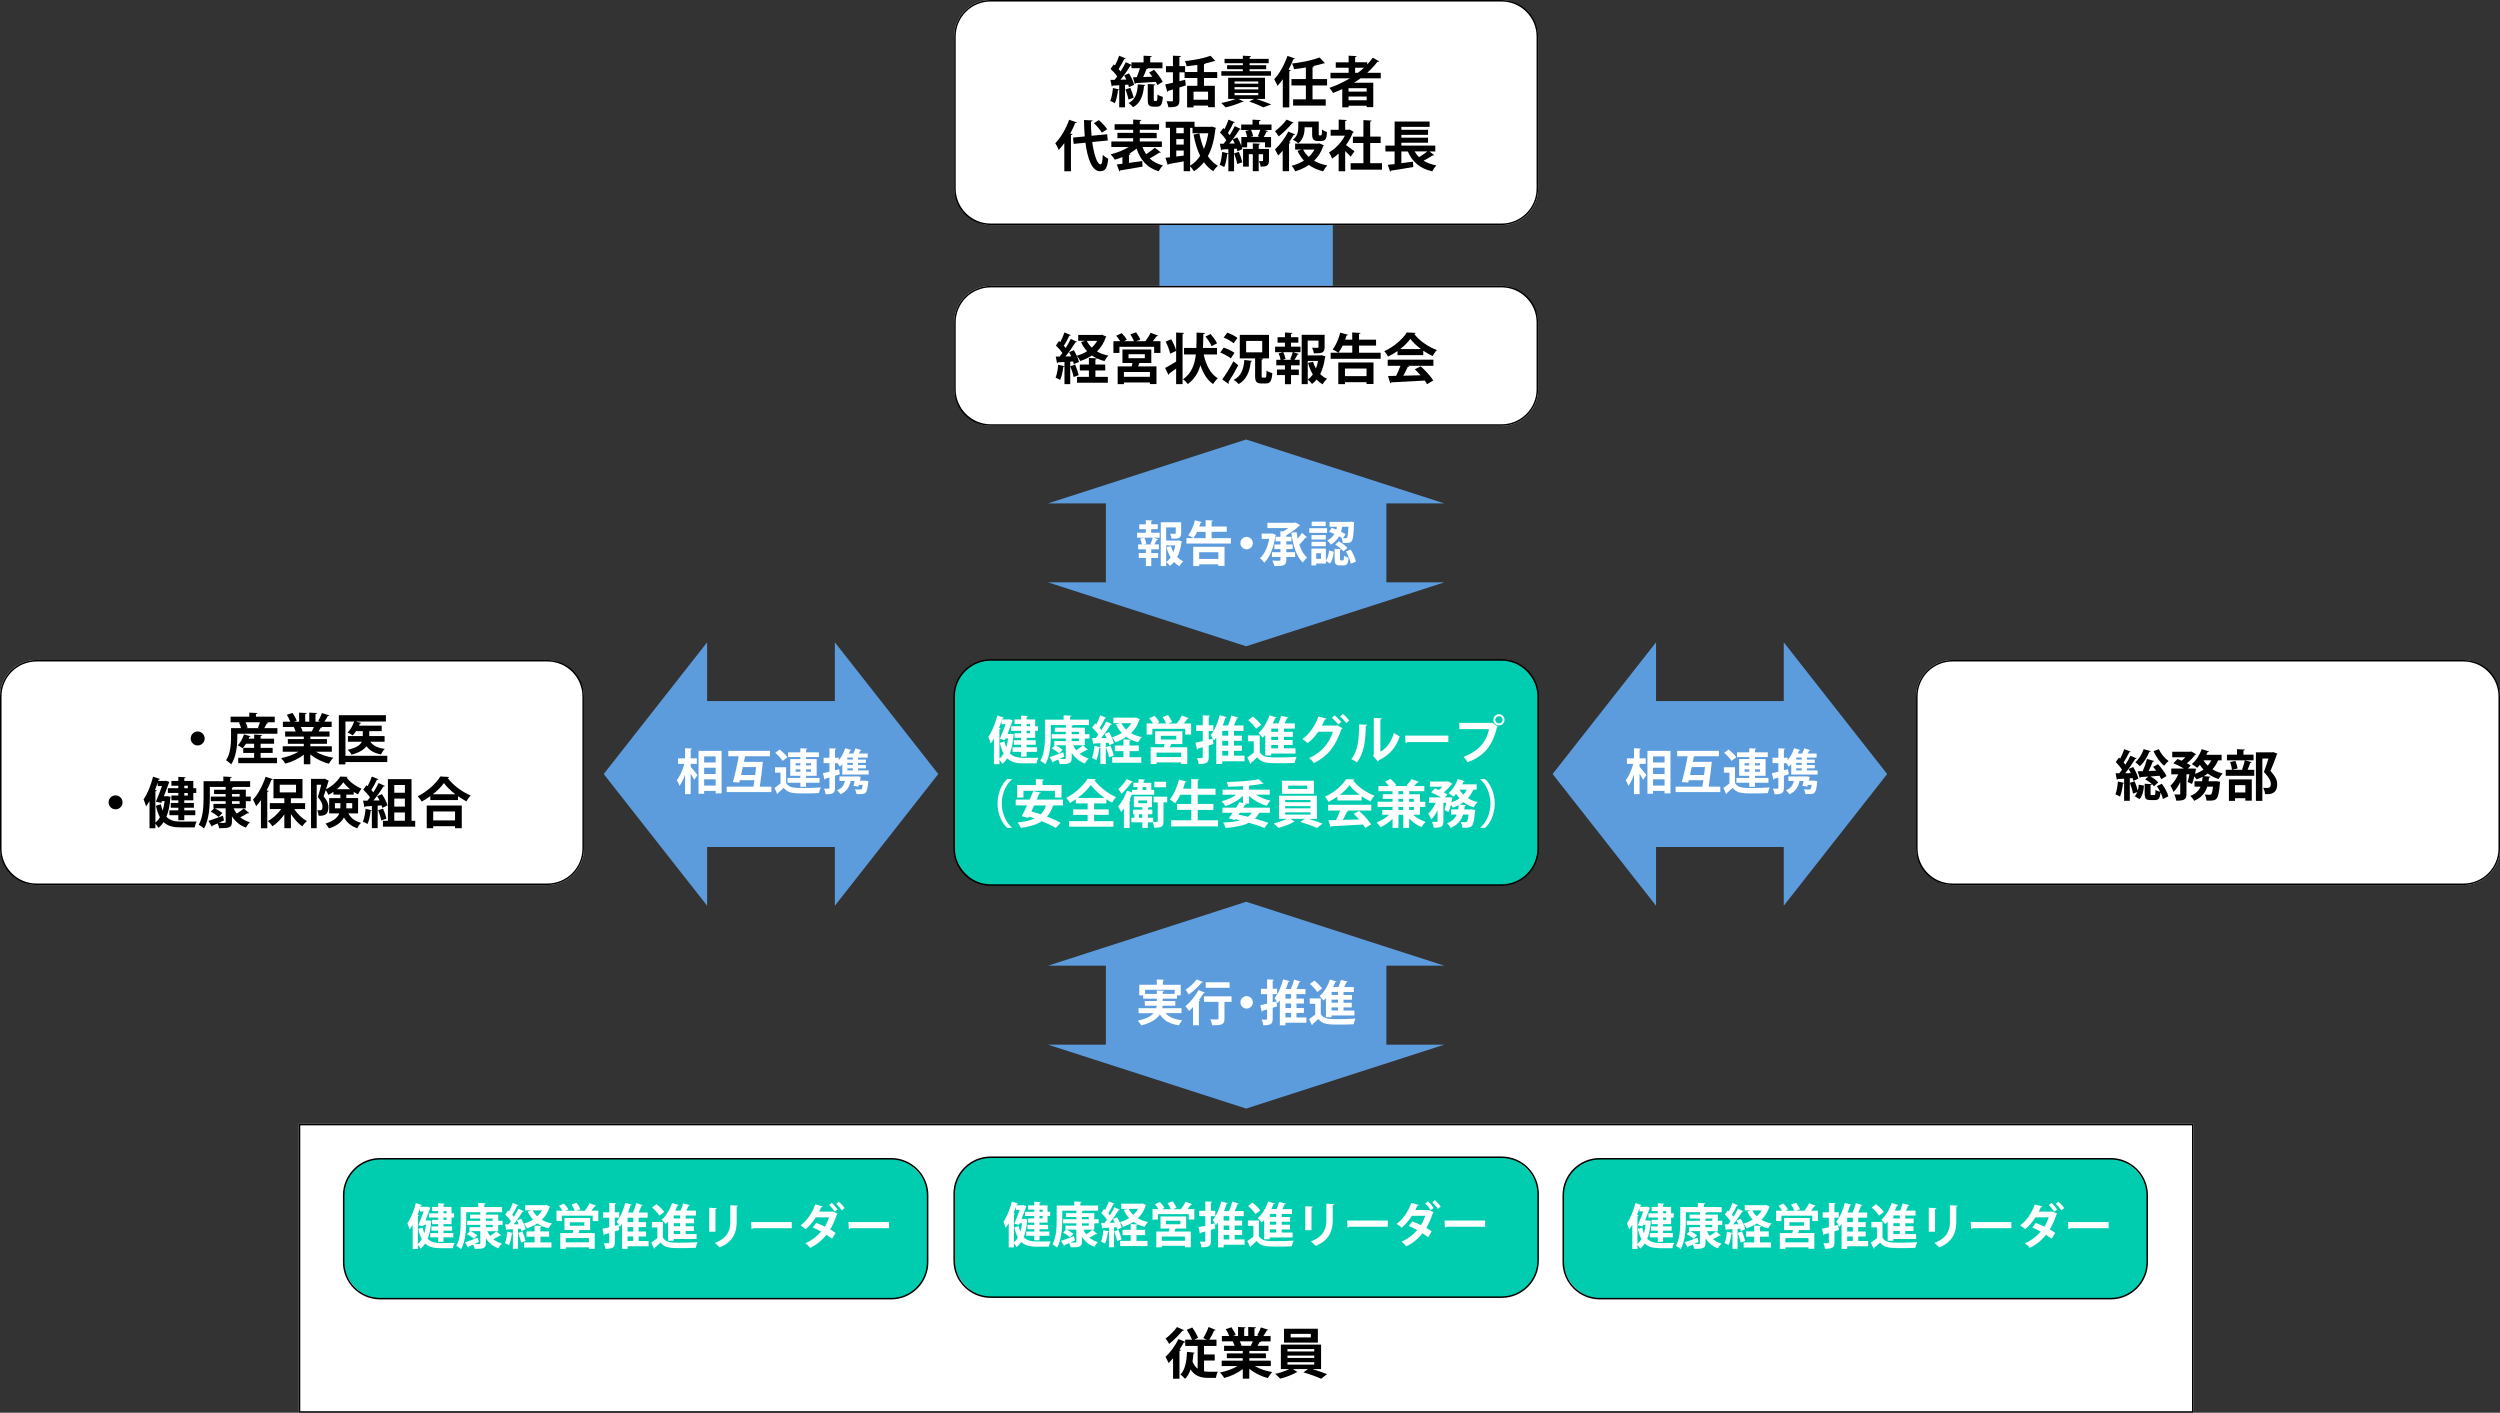
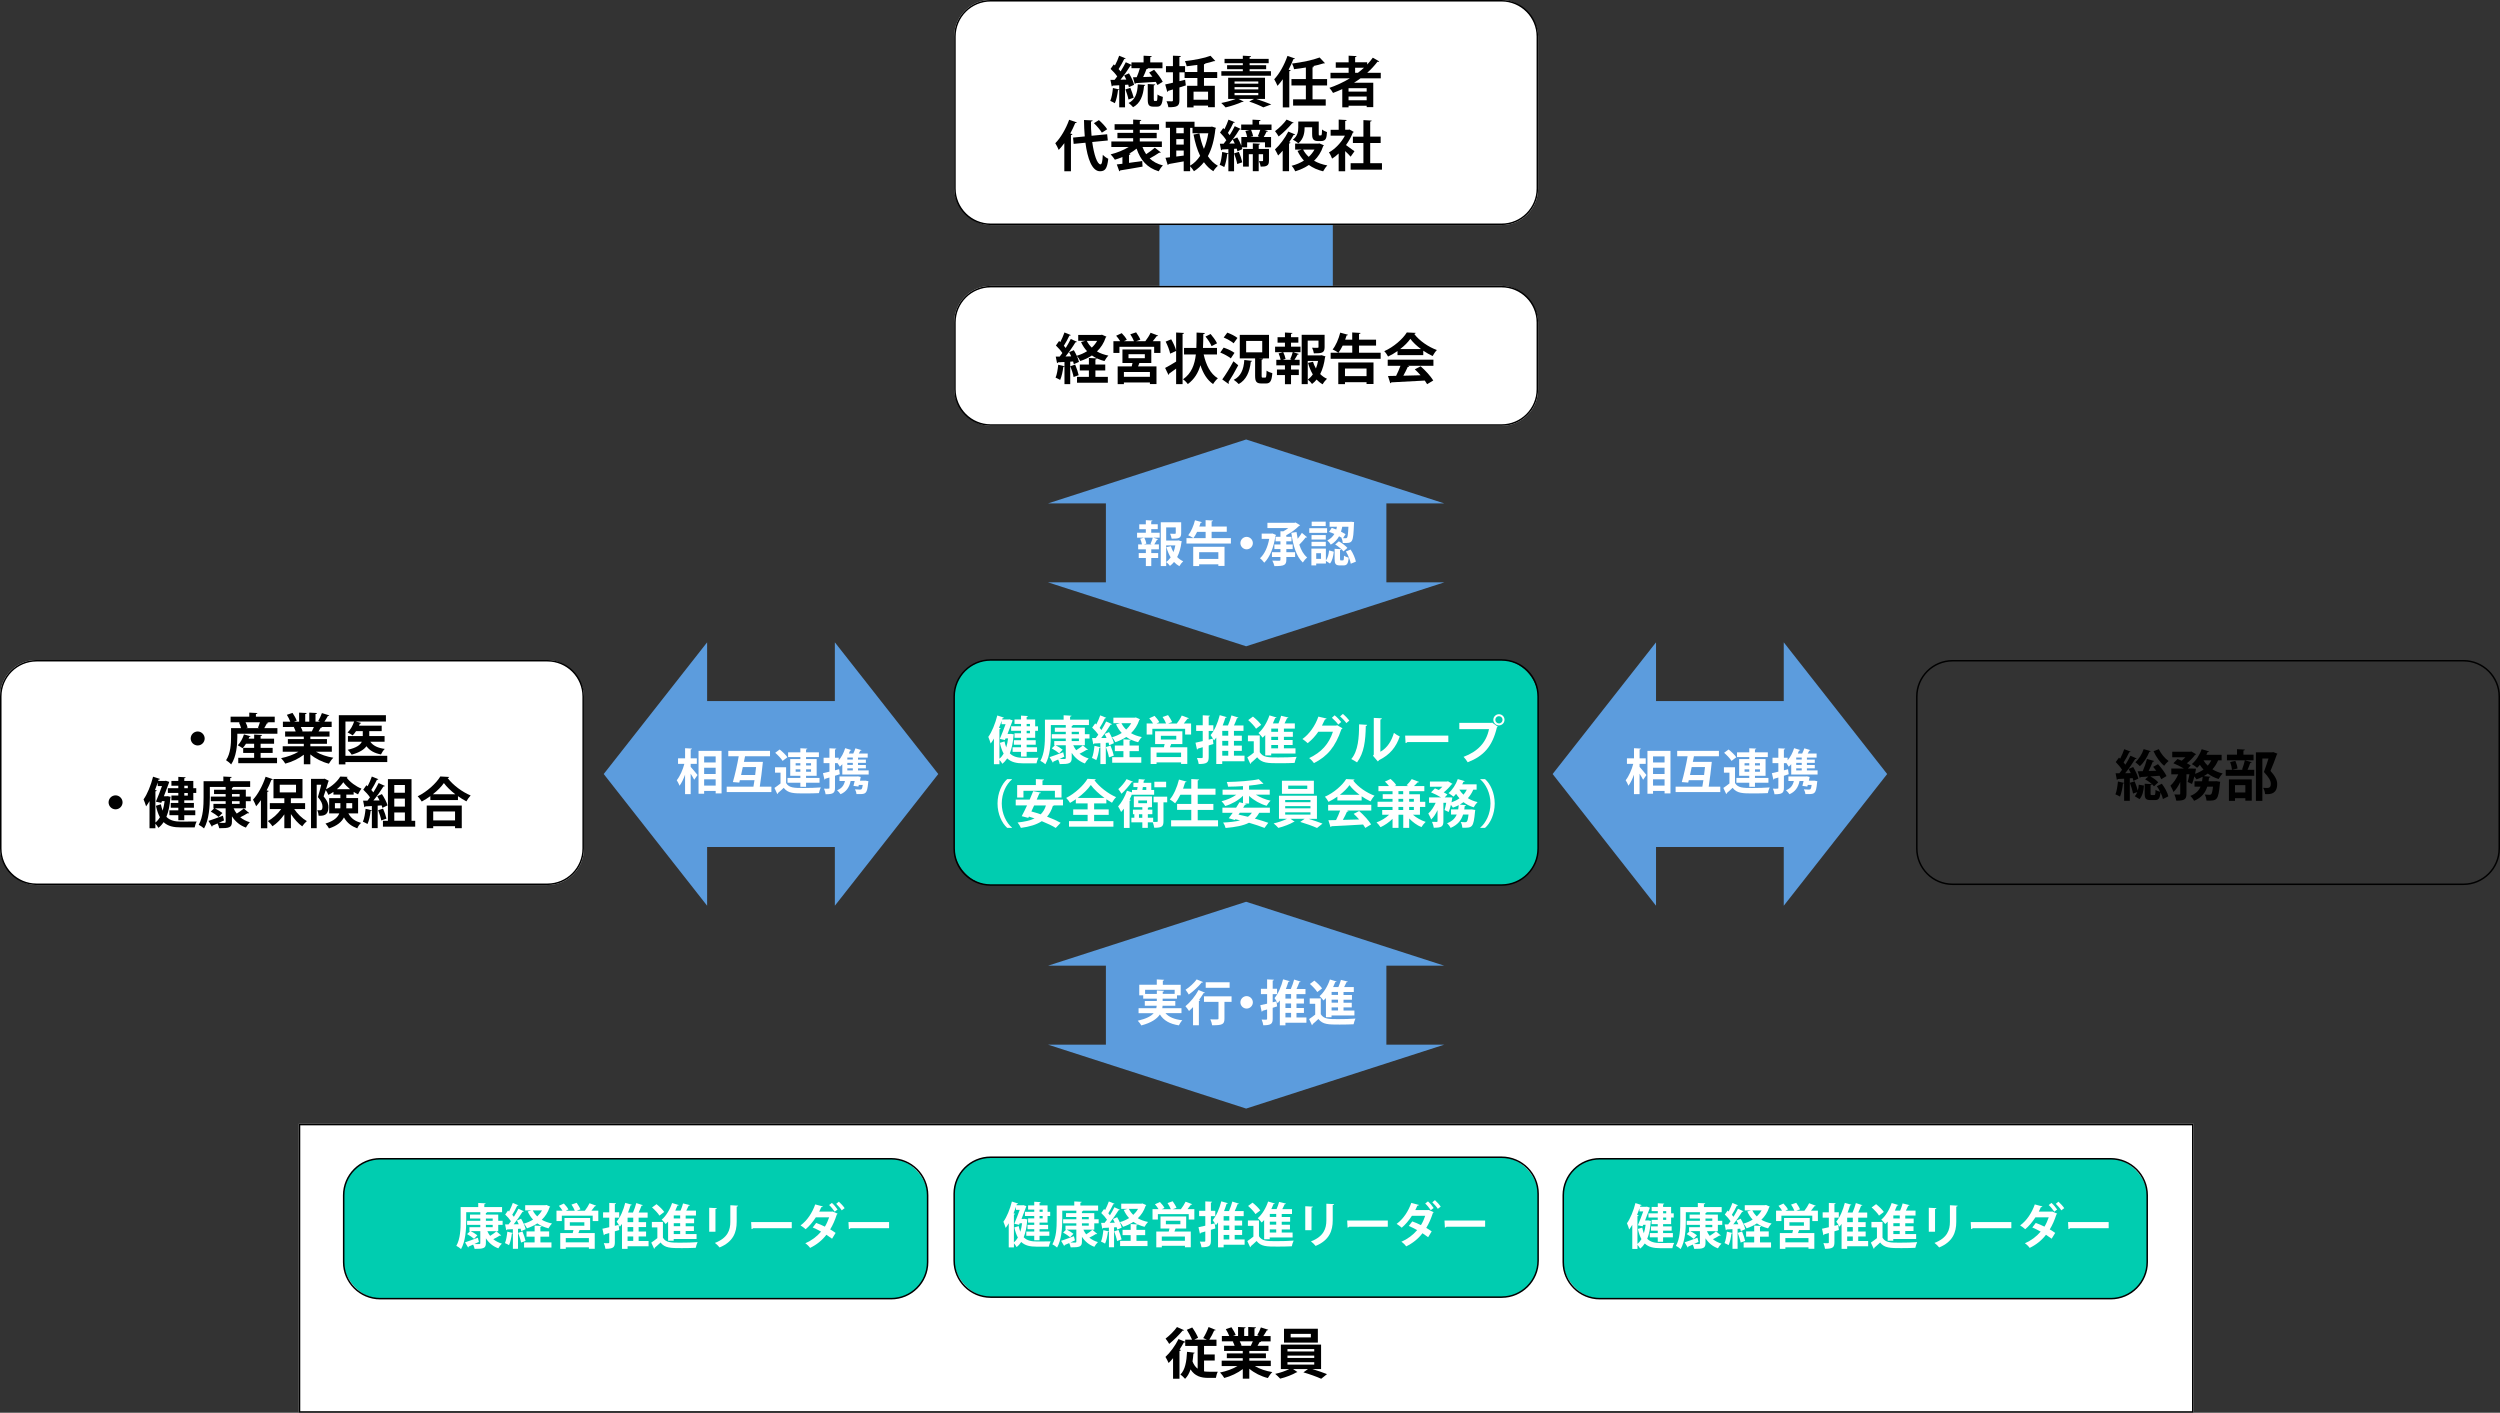
<svg xmlns="http://www.w3.org/2000/svg" id="_レイヤー_1" data-name="レイヤー 1" viewBox="0 0 822 464.5">
  <rect x="0" y="0" width="822" height="464.5" fill="#333333" stroke="none" />
  <g>
    <rect x="98.23" y="369.5" width="623" height="95" style="fill: #fff;" />
    <path d="m720.73,370v94H98.73v-94h622m.5-.5H98.23v95h623v-95h0Z" />
  </g>
  <rect x="381.23" y="73.5" width="57" height="21" style="fill: #5c9cdd;" />
  <g>
    <rect x="313.73" y="94" width="192" height="46" rx="12" ry="12" style="fill: #fff;" />
    <path d="m493.73,94.5c6.34,0,11.5,5.16,11.5,11.5v22c0,6.34-5.16,11.5-11.5,11.5h-168c-6.34,0-11.5-5.16-11.5-11.5v-22c0-6.34,5.16-11.5,11.5-11.5h168m0-.5h-168c-6.6,0-12,5.4-12,12v22c0,6.6,5.4,12,12,12h168c6.6,0,12-5.4,12-12v-22c0-6.6-5.4-12-12-12h0Z" />
  </g>
  <g>
    <rect x="313.73" width="192" height="74" rx="12" ry="12" style="fill: #fff;" />
    <path d="m493.73.5c6.34,0,11.5,5.16,11.5,11.5v50c0,6.34-5.16,11.5-11.5,11.5h-168c-6.34,0-11.5-5.16-11.5-11.5V12c0-6.34,5.16-11.5,11.5-11.5h168m0-.5h-168c-6.6,0-12,5.4-12,12v50c0,6.6,5.4,12,12,12h168c6.6,0,12-5.4,12-12V12c0-6.6-5.4-12-12-12h0Z" />
  </g>
  <g>
    <rect y="217" width="192" height="74" rx="12" ry="12" style="fill: #fff;" />
    <path d="m180,217.5c6.34,0,11.5,5.16,11.5,11.5v50c0,6.34-5.16,11.5-11.5,11.5H12c-6.34,0-11.5-5.16-11.5-11.5v-50c0-6.34,5.16-11.5,11.5-11.5h168m0-.5H12c-6.6,0-12,5.4-12,12v50c0,6.6,5.4,12,12,12h168c6.6,0,12-5.4,12-12v-50c0-6.6-5.4-12-12-12h0Z" />
  </g>
  <g>
-     <rect x="630" y="217" width="192" height="74" rx="12" ry="12" style="fill: #fff;" />
    <path d="m810,217.5c6.34,0,11.5,5.16,11.5,11.5v50c0,6.34-5.16,11.5-11.5,11.5h-168c-6.34,0-11.5-5.16-11.5-11.5v-50c0-6.34,5.16-11.5,11.5-11.5h168m0-.5h-168c-6.6,0-12,5.4-12,12v50c0,6.6,5.4,12,12,12h168c6.6,0,12-5.4,12-12v-50c0-6.6-5.4-12-12-12h0Z" />
  </g>
  <g>
    <rect x="313.73" y="380.5" width="192" height="46" rx="12" ry="12" style="fill: #00cdb0;" />
    <path d="m493.73,426.75h-168c-6.75,0-12.25-5.5-12.25-12.25v-22c0-6.75,5.5-12.25,12.25-12.25h168c6.75,0,12.25,5.5,12.25,12.25v22c0,6.75-5.5,12.25-12.25,12.25Zm-168-46c-6.48,0-11.75,5.27-11.75,11.75v22c0,6.48,5.27,11.75,11.75,11.75h168c6.48,0,11.75-5.27,11.75-11.75v-22c0-6.48-5.27-11.75-11.75-11.75h-168Z" />
  </g>
  <g>
    <rect x="113" y="381" width="192" height="46" rx="12" ry="12" style="fill: #00cdb0;" />
    <path d="m293,427.25H125c-6.75,0-12.25-5.5-12.25-12.25v-22c0-6.75,5.5-12.25,12.25-12.25h168c6.75,0,12.25,5.5,12.25,12.25v22c0,6.75-5.5,12.25-12.25,12.25Zm-168-46c-6.48,0-11.75,5.27-11.75,11.75v22c0,6.48,5.27,11.75,11.75,11.75h168c6.48,0,11.75-5.27,11.75-11.75v-22c0-6.48-5.27-11.75-11.75-11.75H125Z" />
  </g>
  <g>
    <rect x="514" y="381" width="192" height="46" rx="12" ry="12" style="fill: #00cdb0;" />
    <path d="m694,427.25h-168c-6.75,0-12.25-5.5-12.25-12.25v-22c0-6.75,5.5-12.25,12.25-12.25h168c6.75,0,12.25,5.5,12.25,12.25v22c0,6.75-5.5,12.25-12.25,12.25Zm-168-46c-6.48,0-11.75,5.27-11.75,11.75v22c0,6.48,5.27,11.75,11.75,11.75h168c6.48,0,11.75-5.27,11.75-11.75v-22c0-6.48-5.27-11.75-11.75-11.75h-168Z" />
  </g>
  <g>
    <rect x="313.73" y="217" width="192" height="74" rx="12" ry="12" style="fill: #00cdb0;" />
    <path d="m493.73,291.25h-168c-6.75,0-12.25-5.5-12.25-12.25v-50c0-6.75,5.5-12.25,12.25-12.25h168c6.75,0,12.25,5.5,12.25,12.25v50c0,6.75-5.5,12.25-12.25,12.25Zm-168-74c-6.48,0-11.75,5.27-11.75,11.75v50c0,6.48,5.27,11.75,11.75,11.75h168c6.48,0,11.75-5.27,11.75-11.75v-50c0-6.48-5.27-11.75-11.75-11.75h-168Z" />
  </g>
  <polygon points="308.5 254.5 274.5 211.2 274.5 230.5 232.5 230.5 232.5 211.2 198.5 254.5 232.5 297.8 232.5 278.5 274.5 278.5 274.5 297.8 308.5 254.5" style="fill: #5c9cdd;" />
  <polygon points="409.73 212.5 474.88 191.48 455.84 191.48 455.84 165.52 474.88 165.52 409.73 144.5 344.58 165.52 363.62 165.52 363.62 191.48 344.58 191.48 409.73 212.5" style="fill: #5c9cdd;" />
  <polygon points="409.73 364.5 474.88 343.48 455.84 343.48 455.84 317.52 474.88 317.52 409.73 296.5 344.58 317.52 363.62 317.52 363.62 343.48 344.58 343.48 409.73 364.5" style="fill: #5c9cdd;" />
  <g>
    <path d="m371.19,28.68c-.05-.25-.13-.54-.22-.85l-1.06.07v7.4h-1.91v-5.83c-.05.11-.18.18-.4.16-.18,1.48-.52,3.21-1.04,4.3-.38-.25-1.08-.56-1.51-.76.45-.99.74-2.7.88-4.23l2.07.49v-1.4c-.81.05-1.55.09-2.14.11-.05.18-.2.25-.32.27l-.43-2.16h1.37c.29-.36.58-.74.86-1.13-.54-.79-1.4-1.76-2.18-2.47l1.03-1.48.4.34c.54-1.01,1.08-2.23,1.39-3.19l2.16.88c-.07.13-.25.2-.49.18-.47,1.01-1.22,2.34-1.85,3.33.25.27.47.52.65.77.65-1.04,1.26-2.11,1.71-3.02l1.87.85v-.79h3.98v-2.21l2.68.14c-.02.2-.14.29-.49.36v1.71h4.02v1.93h-4.92l.16.05c-.05.14-.23.22-.5.22-.27.79-.68,1.75-1.1,2.61l3.04-.11c-.34-.49-.7-.95-1.06-1.37l1.62-.92c1.06,1.21,2.32,2.84,2.84,3.96-.52.32-1.08.65-1.73,1.06-.13-.31-.32-.67-.54-1.03-2.45.16-4.93.31-6.59.41-.04.16-.18.25-.32.27l-.61-2.18,1.24-.04c.38-.88.77-1.98,1.04-2.95h-2.77v-.9c-.09.04-.2.05-.32.05-.83,1.37-2.09,3.17-3.28,4.61l1.91-.02c-.22-.49-.45-.95-.7-1.39l1.58-.67c.72,1.19,1.46,2.74,1.67,3.78l-1.69.76Zm.47.2c.43,1.03.88,2.36,1.1,3.24-.52.2-1.06.38-1.71.61-.16-.9-.61-2.27-1.01-3.33l1.62-.52Zm4.9-.95c-.02.16-.16.29-.4.32-.27,3.28-1.28,5.74-3.6,7-.31-.38-1.03-1.08-1.48-1.39,2.12-1.01,2.92-3.15,3.02-6.12l2.45.18Zm2.81,4.68c0,.52.04.58.27.58h.59c.25,0,.32-.27.36-2.12.38.32,1.24.67,1.76.79-.18,2.52-.67,3.21-1.91,3.21h-1.15c-1.57,0-1.91-.61-1.91-2.43v-5.01l2.45.14c-.02.16-.16.27-.47.32v4.52Z" />
    <path d="m400.23,25.65h-4.36v2.57h3.57v7.02h-2.23v-.52h-4.77v.59h-2.12v-7.09h3.38v-2.57h-4.21v-1.87h-1.69v2.9l1.87-.45.23,1.85c-.7.23-1.42.47-2.11.68v4.2c0,1.93-.72,2.3-3.62,2.3-.07-.54-.34-1.42-.61-1.98.72.04,1.51.04,1.76.04.25-.02.34-.11.34-.36v-3.55c-.58.18-1.12.34-1.57.47,0,.18-.14.31-.29.32l-.68-2.43c.7-.14,1.57-.34,2.54-.58v-3.42h-2.29v-2.02h2.29v-3.44l2.61.11c-.02.2-.14.31-.49.36v2.97h1.87v1.93h4.03v-2.34c-1.17.18-2.36.32-3.49.45-.09-.47-.36-1.24-.58-1.69,3.01-.34,6.37-.97,8.41-1.76l1.57,1.71c-.07.05-.13.05-.45.05-.79.27-1.75.52-2.79.76-.07.13-.23.25-.49.29v2.54h4.36v1.96Zm-3.02,7.15v-2.65h-4.77v2.65h4.77Z" />
    <path d="m413.1,32.53v.02c1.76.58,3.71,1.28,4.9,1.78l-2.61.97c-1.01-.54-2.83-1.31-4.65-1.91l1.57-.86h-5.11l1.73.85c-.07.09-.2.14-.34.14-.05,0-.11,0-.16-.02-1.44.67-3.62,1.39-5.46,1.82-.34-.4-1.01-1.12-1.42-1.46,1.62-.31,3.47-.79,4.75-1.33h-2.48v-6.97h12.12v6.97h-2.83Zm4.79-9.11v1.49h-16.31v-1.49h7.06v-.67h-5.17v-1.31h5.17v-.65h-6.01v-1.44h6.01v-1.04l2.72.16c-.02.18-.16.29-.49.34v.54h6.27v1.44h-6.27v.65h5.44v1.31h-5.44v.67h7.02Zm-11.97,3.37v.72h7.81v-.72h-7.81Zm0,1.87v.74h7.81v-.74h-7.81Zm0,1.89v.76h7.81v-.76h-7.81Z" />
    <path d="m421.77,26.07c-.56.79-1.13,1.51-1.73,2.16-.22-.54-.76-1.67-1.08-2.18,1.66-1.71,3.35-4.72,4.36-7.67l2.45.85c-.05.16-.22.23-.5.22-.47,1.17-.99,2.34-1.58,3.46l.7.2c-.04.16-.18.27-.47.31v11.9h-2.14v-9.24Zm14.58,2.03h-4.79v4.56h4.34v2.07h-10.73v-2.07h4.2v-4.56h-4.74v-2.11h4.74v-3.8c-1.3.22-2.61.41-3.89.56-.07-.52-.4-1.37-.65-1.85,3.26-.41,6.84-1.15,9.06-2l1.76,1.87c-.09.07-.14.07-.5.07-1.03.34-2.29.67-3.64.94l.54.04c-.02.18-.16.29-.49.34v3.83h4.79v2.11Z" />
    <path d="m454.01,25.76h-6.68c-.68.5-1.39.99-2.12,1.44h6.32v8.03h-2.16v-.47h-5.96v.54h-2.07v-6c-.99.45-2.02.88-3.04,1.26-.25-.45-.79-1.24-1.19-1.67,2.32-.79,4.61-1.85,6.72-3.13h-6.36v-1.82h5.96v-1.67h-4.23v-1.78h4.23v-2.18l2.61.14c-.02.18-.16.29-.47.36v1.67h3.96v.74c.68-.72,1.3-1.48,1.85-2.25l2.11,1.21c-.07.11-.2.16-.36.16-.07,0-.14-.02-.22-.04-.99,1.31-2.12,2.52-3.37,3.64h4.46v1.82Zm-4.65,4.36v-1.13h-5.96v1.13h5.96Zm-5.96,2.84h5.96v-1.21h-5.96v1.21Zm2.16-10.69v1.67h.92c.7-.54,1.37-1.1,2-1.67h-2.92Z" />
    <path d="m349.95,47.07c-.59.81-1.21,1.57-1.84,2.23-.22-.56-.79-1.69-1.13-2.21,1.73-1.71,3.51-4.75,4.56-7.71l2.52.86c-.11.2-.29.25-.52.22-.49,1.15-1.03,2.32-1.64,3.44l.72.2c-.04.16-.18.29-.49.34v11.87h-2.18v-9.24Zm14.3-.88l-5.13.5c.56,4.09,1.62,7.35,2.74,7.36.41,0,.65-.96.74-3.15.47.5,1.21,1.06,1.8,1.3-.36,3.33-1.08,4.11-2.74,4.11-2.63-.02-4.09-4.21-4.77-9.38l-3.87.38-.2-2.07,3.85-.38c-.16-1.78-.23-3.62-.25-5.4l2.84.14c-.02.22-.18.32-.54.38-.04,1.53.04,3.12.18,4.66l5.13-.5.22,2.05Zm-2.93-6.7c.99.88,2.18,2.12,2.72,3.01l-1.75,1.12c-.49-.85-1.62-2.18-2.61-3.12l1.64-1.01Z" />
    <path d="m375.64,48.31c.32.88.72,1.67,1.21,2.39,1.01-.65,2.12-1.48,2.86-2.14l1.98,1.55c-.09.11-.32.14-.56.11-.79.56-2.04,1.3-3.12,1.87,1.12,1.06,2.54,1.85,4.36,2.3-.49.45-1.1,1.35-1.4,1.93-3.85-1.17-5.96-3.67-7.26-7.45-.72.59-1.55,1.13-2.43,1.64l.43.07c-.04.16-.18.31-.49.34v2.63c1.4-.18,2.9-.4,4.34-.61l.11,1.84c-2.68.49-5.51.95-7.33,1.24-.04.16-.16.27-.31.31l-.83-2.27c.54-.05,1.17-.14,1.85-.22v-2.23c-.83.36-1.67.67-2.48.9-.31-.5-.94-1.31-1.39-1.76,2.05-.5,4.27-1.39,5.96-2.43h-5.73v-1.82h7.17v-1.06h-5.17v-1.75h5.17v-1.01h-6.1v-1.84h6.1v-1.53l2.67.14c-.02.2-.14.29-.49.36v1.03h6.34v1.84h-6.34v1.01h5.56v1.75h-5.56v1.06h7.26v1.82h-6.39Z" />
    <path d="m398.52,41.63l1.28.41c-.02.14-.11.27-.18.38-.38,3.6-1.19,6.57-2.47,8.93.88,1.31,1.96,2.41,3.29,3.17-.49.4-1.19,1.22-1.51,1.78-1.22-.77-2.23-1.78-3.08-2.97-.94,1.19-2.02,2.18-3.28,2.97-.29-.49-.81-1.19-1.26-1.62v1.62h-2.11v-3.24c-1.86.34-3.67.68-4.93.88-.04.18-.18.29-.32.31l-.74-2.36,1.48-.18v-9.69h-1.4v-2h9.47v1.67h5.38l.38-.07Zm-9.31.4h-2.45v1.78h2.45v-1.78Zm-2.45,3.71v1.8h2.45v-1.8h-2.45Zm0,3.75v1.98l2.45-.32v-1.66h-2.45Zm4.56-7.45v12.42c1.28-.74,2.38-1.84,3.29-3.21-.99-2.02-1.67-4.38-2.18-7l1.94-.38c.34,1.82.81,3.53,1.48,5.08.65-1.51,1.13-3.24,1.44-5.13h-5.19v-1.78h-.79Z" />
    <path d="m406.79,53.89c-.14-.94-.61-2.4-1.03-3.49v5.91h-1.87v-5.83c-.05.11-.18.16-.38.16-.16,1.48-.5,3.21-.97,4.29-.38-.25-1.08-.56-1.51-.74.43-.99.68-2.7.83-4.23l2.03.47v-1.39c-.79.05-1.49.09-2.07.11-.04.16-.18.25-.32.27l-.41-2.16h1.24c.29-.36.58-.76.88-1.15-.5-.83-1.35-1.8-2.07-2.54l1.06-1.46.4.38c.5-1.01,1.03-2.21,1.33-3.15l2.11.85c-.09.13-.25.2-.5.18-.43.99-1.17,2.34-1.8,3.33.22.25.41.49.58.74.65-1.03,1.22-2.05,1.66-2.95l2.02.92c-.07.13-.25.2-.49.2-.58.97-1.35,2.12-2.18,3.22l1.49-.65c.5.83,1.01,1.84,1.33,2.72v-2.86h1.91c-.11-.59-.32-1.37-.58-1.98l1.39-.32h-2.77v-1.8h3.73v-1.6l2.65.14c-.02.2-.16.29-.49.36v1.1h4.09v1.8h-2.34l1.19.36c-.05.14-.22.2-.49.2-.23.52-.58,1.19-.92,1.75h2.41v3.4h-2v-1.66h-5.87v1.66h-1.73c.07.22.13.41.16.59l-1.62.72c-.05-.27-.13-.56-.23-.88l-.87.05v1.5l1.57-.5c.47,1.1.92,2.49,1.12,3.44l-1.66.56Zm-1.48-8.07c-.36.49-.74.95-1.1,1.39l1.78-.02c-.22-.49-.45-.94-.68-1.37Zm11.92,6.99c0,.81-.13,1.33-.65,1.64-.52.31-1.19.34-2.07.34-.07-.56-.32-1.33-.58-1.82.5.02.99.02,1.15,0,.16,0,.22-.05.22-.2v-2.07h-1.44v5.6h-1.94v-5.6h-1.31v4.09h-1.89v-5.83h3.21v-1.82l2.39.13c-.02.16-.14.27-.45.32v1.37h3.37v3.85Zm-3.06-7.8c-.2-.07-.41-.14-.59-.22.27-.59.58-1.4.79-2.09h-3.01c.29.67.54,1.51.67,2.07l-.9.23h3.04Z" />
    <path d="m421.75,49.55c-.5.58-1.01,1.12-1.5,1.58-.22-.47-.74-1.53-1.04-2,1.49-1.33,3.28-3.67,4.38-5.87l2.27.94c-.09.14-.25.22-.52.18-.43.77-.94,1.58-1.46,2.38l.45.14c-.05.14-.2.27-.49.31v9.09h-2.09v-6.75Zm3.62-9.2c-.09.13-.25.2-.5.16-1.06,1.31-2.9,3.15-4.45,4.36-.27-.49-.83-1.31-1.19-1.75,1.33-.97,2.97-2.58,3.8-3.8l2.34,1.03Zm8.45,6.79l1.49.65c-.05.13-.16.2-.25.27-.63,1.94-1.67,3.53-2.99,4.79,1.22.72,2.7,1.24,4.36,1.55-.47.45-1.08,1.35-1.39,1.93-1.82-.45-3.37-1.13-4.68-2.09-1.31.9-2.83,1.58-4.47,2.09-.25-.56-.77-1.39-1.21-1.82,1.46-.36,2.84-.94,4.05-1.71-.85-.92-1.55-1.98-2.11-3.19l1.4-.43h-2.18v-1.96h7.58l.38-.07Zm-4.86-5.29c0,1.39-.18,3.76-2.05,5.26-.38-.34-1.31-.95-1.82-1.19,1.6-1.19,1.78-2.79,1.78-4.05v-1.91h6.73v3.94c0,.59,0,.63.25.63.49,0,.54,0,.61-.05.18-.13.22-1.12.23-1.91.36.32,1.08.68,1.62.86-.13,1.85-.22,2.95-2.02,2.95h-1.04c-1.82,0-1.82-1.39-1.82-2.41v-2.12h-2.49Zm-.5,7.33c.47.9,1.08,1.71,1.85,2.39.76-.68,1.39-1.49,1.89-2.39h-3.75Z" />
    <path d="m445.1,43.38c-.05.13-.16.22-.31.27-.54,1.4-1.31,2.79-2.23,4.05.88.61,2.38,1.71,2.79,2.04l-1.26,1.78c-.41-.5-1.12-1.21-1.8-1.84v6.64h-2.14v-5.85c-.7.67-1.42,1.22-2.16,1.69-.18-.56-.7-1.62-1.04-2.04,2.07-1.15,4.05-3.22,5.26-5.51h-4.7v-1.94h2.65v-3.35l2.63.14c-.02.18-.16.29-.49.34v2.86h1.06l.32-.09,1.42.79Zm5.42,10.28h3.87v2.12h-10.3v-2.12h4.2v-6.64h-3.46v-2.09h3.46v-5.44l2.72.16c-.02.18-.16.29-.49.34v4.93h3.44v2.09h-3.44v6.64Z" />
-     <path d="m469.96,49.79l1.6,1.21c-.09.11-.31.14-.54.11-.76.52-1.91,1.19-2.95,1.73,1.15.72,2.56,1.24,4.21,1.55-.47.47-1.08,1.37-1.37,1.95-4.09-.94-6.52-3.12-8.03-6.54h-2.11v3.85c1.24-.16,2.56-.32,3.82-.5l.09,1.76c-2.67.47-5.47.92-7.29,1.19-.04.16-.16.29-.31.31l-.79-2.21,2.25-.25v-4.14h-3.01v-1.93h3.02v-7.92h11.51v1.76h-9.29v.96h8.77v1.67h-8.77v.92h8.77v1.67h-8.77v.94h11.16v1.93h-1.98Zm-4.83,0c.4.7.86,1.31,1.44,1.87.95-.56,1.98-1.26,2.75-1.87h-4.2Z" />
  </g>
  <g>
    <path d="m353.07,119.75c-.05-.27-.13-.58-.23-.9l-.95.07v7.38h-1.89v-5.82c-.09.13-.23.16-.38.14-.18,1.48-.54,3.21-1.04,4.3-.4-.25-1.08-.56-1.51-.76.45-.99.72-2.7.88-4.23l2.05.49v-1.4c-.81.05-1.53.09-2.12.11-.05.18-.2.25-.32.27l-.43-2.16h1.3c.29-.36.59-.76.88-1.17-.52-.79-1.37-1.76-2.12-2.47l1.04-1.48.4.36c.52-1.01,1.04-2.21,1.37-3.17l2.11.86c-.07.11-.25.18-.49.18-.45.99-1.19,2.34-1.82,3.33.22.25.43.5.61.74.63-1.03,1.22-2.07,1.66-2.97l2.03.92c-.09.13-.27.2-.5.2-.83,1.39-2.09,3.19-3.26,4.63l1.87-.02c-.2-.49-.45-.95-.68-1.39l1.55-.65c.72,1.21,1.46,2.79,1.69,3.85l-1.67.74Zm-.07,4.21c-.16-.95-.65-2.45-1.08-3.56l1.6-.52c.47,1.12.95,2.54,1.15,3.49l-1.67.59Zm9.35-13.9l1.44.63c-.05.11-.13.2-.23.27-.61,1.85-1.6,3.37-2.88,4.59,1.06.63,2.34,1.08,3.76,1.37-.43.41-1.01,1.26-1.3,1.8-1.6-.41-2.97-1.03-4.12-1.84-1.15.76-2.43,1.37-3.82,1.82-.23-.52-.76-1.31-1.17-1.73,1.22-.34,2.38-.85,3.4-1.5-.81-.85-1.46-1.85-1.98-3.01l1.39-.4h-2.32v-1.93h7.47l.36-.09Zm-2.18,11.74v2.11h4.09v1.93h-10.14v-1.93h3.91v-2.11h-2.99v-1.94h2.99v-2.16l2.61.14c-.02.18-.14.29-.47.36v1.66h3.24v1.94h-3.24Zm-2.83-9.72c.41.83.95,1.57,1.64,2.21.7-.65,1.3-1.39,1.76-2.21h-3.4Z" />
    <path d="m380.81,110.35c-.05.13-.23.2-.49.18-.34.49-.83,1.1-1.3,1.66h2.54v3.85h-2.07v-2.02h-11.42v2.02h-1.98v-3.85h2.23c-.34-.58-.86-1.28-1.33-1.8l1.84-.85c.63.63,1.35,1.53,1.67,2.18l-.97.47h3.33c-.25-.67-.76-1.58-1.22-2.27l1.91-.65c.52.72,1.15,1.75,1.4,2.41l-1.37.5h3.01c.61-.76,1.33-1.91,1.73-2.77l2.48.94Zm-2.27,9h-3.91c-.13.34-.27.74-.43,1.12h6.05v5.82h-2.16v-.54h-8.55v.56h-2.05v-5.83h4.61l.27-1.12h-3.31v-4.46h9.49v4.46Zm-.45,4.54v-1.57h-8.55v1.57h8.55Zm-7.04-7.42v1.3h5.37v-1.3h-5.37Z" />
    <path d="m386.71,109.33l2.59.14c-.02.16-.14.29-.47.34v16.49h-2.12v-5.1c-.85.65-1.69,1.24-2.3,1.66.02.18-.07.32-.22.41l-1.1-2.29c.9-.45,2.27-1.26,3.62-2.09v-3.51c-.72.34-1.33.61-1.96.9-.2-1.04-.83-2.7-1.48-3.96l1.82-.76c.68,1.17,1.39,2.68,1.62,3.73v-5.98Zm13.45,7.22h-4.39c.76,3.42,2.18,6.36,4.66,7.83-.5.43-1.22,1.3-1.57,1.91-2-1.39-3.28-3.55-4.16-6.21-.72,2.45-1.96,4.61-4.16,6.21-.34-.52-1.01-1.22-1.57-1.58,2.81-1.93,3.83-4.81,4.23-8.16h-3.89v-2.14h4.05c.07-1.3.07-3.37.07-5.06l2.74.14c-.02.2-.18.32-.52.38-.02,1.51-.02,3.04-.11,4.54h4.61v2.14Zm-2.11-6.73c.79.92,1.71,2.18,2.11,3.06l-1.8.94c-.32-.86-1.21-2.21-2-3.17l1.69-.83Z" />
    <path d="m402.33,114.29c1.21.4,2.77,1.13,3.57,1.73l-1.21,1.82c-.72-.63-2.27-1.44-3.47-1.93l1.12-1.62Zm-.45,10.46c1.03-1.42,2.52-3.78,3.67-5.96,1.53,1.26,1.57,1.28,1.58,1.31-1.03,2-2.23,4.05-3.19,5.51.07.11.11.22.11.32s-.04.22-.09.31l-2.09-1.49Zm1.66-15.38c1.12.41,2.61,1.13,3.33,1.75l-1.26,1.76c-.67-.63-2.11-1.42-3.26-1.91l1.19-1.6Zm8.16,9.27c-.04.16-.18.27-.43.29-.38,3.44-1.57,6-3.98,7.35-.34-.4-1.15-1.08-1.64-1.4,2.3-1.1,3.28-3.35,3.48-6.52l2.57.29Zm3.13,4.84c0,.61.04.68.36.68h.81c.32,0,.4-.36.45-2.3.41.34,1.31.7,1.89.83-.2,2.65-.72,3.4-2.12,3.4h-1.42c-1.73,0-2.12-.65-2.12-2.59v-5.65h-5.04v-7.74h9.61v7.74h-3.24v.02l1.31.05c-.02.2-.16.29-.49.36v5.2Zm-5.1-11.38v3.74h5.29v-3.74h-5.29Z" />
    <path d="m424.49,112.66v1.33h3.12v1.82h-2.36l1.82.58c-.04.13-.2.18-.43.18-.25.49-.67,1.19-1.03,1.73h1.71v1.82h-2.83v1.37h2.56v1.82h-2.56v3.01h-2v-3.01h-2.63v-1.82h2.63v-1.37h-2.84v-1.82h1.42c-.11-.61-.38-1.44-.67-2.09l1.39-.4h-2.54v-1.82h3.24v-1.33h-2.43v-1.8h2.43v-1.53l2.47.14c-.02.16-.14.27-.47.31v1.08h2.41v1.8h-2.41Zm.18,5.64l-.45-.2c.31-.65.65-1.6.83-2.29h-3.12c.34.68.67,1.62.76,2.2l-.92.29h2.9Zm9.87-1.51l1.28.4c-.04.16-.09.22-.16.34-.25,1.98-.76,3.85-1.58,5.46.65.65,1.39,1.19,2.23,1.55-.47.43-1.12,1.24-1.42,1.82-.74-.41-1.4-.94-1.98-1.57-.45.56-.95,1.04-1.51,1.46-.31-.47-.92-1.08-1.39-1.42.63-.49,1.19-1.06,1.64-1.73-.67-1.12-1.19-2.39-1.57-3.78l1.64-.36c.23.77.56,1.51.96,2.2.31-.77.54-1.62.7-2.49h-3.39v7.63h-2v-16.21h7.54v4.05c0,1.93-.92,2.04-3.53,2.04-.07-.54-.32-1.31-.58-1.84.72.02,1.57.02,1.78.02.25-.02.32-.05.32-.25v-2.12h-3.55v4.86h4.18l.38-.05Z" />
    <path d="m446.85,115.97h7.11v2h-16.44v-2h2.52c-.47-.36-1.33-.81-1.87-1.06,1.04-1.28,2-3.51,2.5-5.54l2.56.7c-.05.14-.22.23-.47.22-.14.47-.29.94-.47,1.4h2.32v-2.38l2.74.16c-.02.18-.16.29-.5.34v1.87h5.6v1.96h-5.6v2.32Zm-6.82,10.33v-7.13h11.58v7.08h-2.29v-.58h-7.09v.63h-2.2Zm4.59-12.66h-3.15c-.43.88-.9,1.69-1.39,2.32h4.54v-2.32Zm4.7,7.53h-7.09v2.5h7.09v-2.5Z" />
    <path d="m459.5,116.76v-1.33c-.97.67-2.02,1.3-3.1,1.8-.25-.49-.81-1.33-1.26-1.76,3.13-1.39,6.09-4,7.42-6.16l2.92.14c-.05.18-.22.32-.47.36,1.67,2.25,4.7,4.29,7.44,5.28-.54.54-1.03,1.31-1.4,1.98-1.01-.47-2.07-1.08-3.08-1.76v1.46h-8.46Zm-3.22,3.51v-2.02h15.03v2.02h-8.46l.54.18c-.07.14-.25.22-.54.22-.38.88-.9,1.91-1.44,2.86,1.78-.04,3.73-.09,5.67-.14-.61-.7-1.26-1.39-1.89-1.96l1.91-.99c1.62,1.4,3.31,3.29,4.16,4.66l-2.02,1.22c-.2-.36-.47-.76-.77-1.19-4.07.25-8.25.47-11,.59-.04.16-.18.27-.34.29l-.76-2.38c.76-.02,1.66-.02,2.67-.05.52-1.01,1.04-2.23,1.44-3.31h-4.2Zm10.95-5.49c-1.4-1.04-2.68-2.23-3.51-3.37-.77,1.1-1.94,2.29-3.35,3.37h6.86Z" />
  </g>
  <g>
    <path d="m378.53,173.99v1.18h2.77v1.62h-2.1l1.62.51c-.03.11-.18.16-.38.16-.22.43-.59,1.06-.91,1.54h1.52v1.62h-2.51v1.22h2.27v1.62h-2.27v2.67h-1.78v-2.67h-2.34v-1.62h2.34v-1.22h-2.53v-1.62h1.26c-.1-.54-.34-1.28-.59-1.86l1.23-.35h-2.26v-1.62h2.88v-1.18h-2.16v-1.6h2.16v-1.36l2.19.13c-.02.14-.13.24-.42.27v.96h2.15v1.6h-2.15Zm.16,5.01l-.4-.18c.27-.58.58-1.42.74-2.03h-2.77c.3.61.59,1.44.67,1.95l-.82.26h2.58Zm8.77-1.34l1.14.35c-.03.14-.08.19-.14.3-.22,1.76-.67,3.43-1.41,4.85.58.58,1.23,1.06,1.99,1.38-.42.38-.99,1.1-1.26,1.62-.66-.37-1.25-.83-1.76-1.39-.4.5-.85.93-1.34,1.3-.27-.42-.82-.96-1.23-1.26.56-.43,1.06-.95,1.46-1.54-.59-.99-1.06-2.13-1.39-3.36l1.46-.32c.21.69.5,1.34.85,1.95.27-.69.48-1.44.62-2.21h-3.01v6.79h-1.78v-14.41h6.71v3.6c0,1.71-.82,1.81-3.14,1.81-.06-.48-.29-1.17-.51-1.63.64.02,1.39.02,1.58.02.22-.02.29-.05.29-.22v-1.89h-3.15v4.32h3.71l.34-.05Z" style="fill: #fff;" />
    <path d="m398.4,176.93h6.32v1.78h-14.61v-1.78h2.24c-.42-.32-1.18-.72-1.67-.94.93-1.14,1.78-3.12,2.23-4.93l2.27.62c-.05.13-.19.21-.42.19-.13.42-.26.83-.42,1.25h2.06v-2.11l2.43.14c-.02.16-.14.26-.45.3v1.67h4.98v1.74h-4.98v2.07Zm-6.07,9.19v-6.34h10.29v6.29h-2.03v-.51h-6.31v.56h-1.95Zm4.08-11.25h-2.8c-.38.78-.8,1.5-1.23,2.07h4.03v-2.07Zm4.18,6.69h-6.31v2.22h6.31v-2.22Z" style="fill: #fff;" />
    <path d="m411.94,178.57c0,1.12-.93,2.05-2.05,2.05s-2.05-.93-2.05-2.05.93-2.05,2.05-2.05,2.05.96,2.05,2.05Z" style="fill: #fff;" />
    <path d="m418.37,175.4l1.2.51c-.03.11-.11.22-.21.29-.54,3.78-1.87,7.07-3.67,8.82-.3-.43-.99-1.18-1.41-1.46,1.47-1.33,2.53-3.62,3.04-6.37h-2.48v-1.73h3.18l.34-.06Zm4.58,5.12v1.04h2.88v1.58h-2.88v.9c0,1.81-.77,2.1-3.92,2.1-.1-.51-.42-1.31-.69-1.81.94.05,1.98.05,2.27.05.3-.02.4-.1.4-.37v-.86h-2.79v-1.58h2.79v-1.04h-1.99v-1.52h1.99v-1.02h-1.6v-1.5h1.6v-1.82l.93.03c.59-.3,1.17-.69,1.66-1.07h-6.87v-1.73h8.9l.35-.11,1.5.91c-.05.13-.21.19-.35.22-1.02,1.02-2.58,2.24-4.19,3.04v.53h1.71v1.5h-1.71v1.02h2.1v1.52h-2.1Zm3.35-5.59c.11.75.24,1.5.38,2.22.53-.66,1.02-1.34,1.38-1.95l1.71,1.44c-.08.1-.27.13-.48.1-.5.69-1.34,1.6-2.08,2.34.58,1.78,1.41,3.27,2.58,4.21-.46.37-1.1,1.12-1.42,1.66-2.21-2.05-3.2-5.6-3.78-9.76l1.71-.26Z" style="fill: #fff;" />
    <path d="m436.35,173.68v1.52h-5.86v-1.52h5.86Zm-.4,6.69v3.92c.61-.8.93-2.06,1.06-3.31l1.54.42c-.16,1.42-.45,2.93-1.25,3.89l-1.34-.86v.85h-3.19v.62h-1.58v-5.52h4.77Zm-.03-4.43v1.46h-4.69v-1.46h4.69Zm-4.69,3.65v-1.44h4.69v1.44h-4.69Zm4.66-8.07v1.46h-4.61v-1.46h4.61Zm-1.54,12.23v-1.86h-1.58v1.86h1.58Zm10.84-11.59c-.27,6.45-.35,6.45-3.67,6.37-.03-.5-.21-1.18-.46-1.63l.21.02c-.29-.19-.62-.38-.99-.59-.58,1.04-1.41,2-2.72,2.75-.22-.43-.74-1.06-1.14-1.38,1.1-.56,1.83-1.31,2.32-2.14-.59-.26-1.2-.5-1.76-.67l.9-1.33c.48.14.99.32,1.49.53.1-.3.16-.61.22-.91h-2.42v-1.6h6.67l.38-.03,1.01.11-.05.51Zm-4.58,11.61c0,.45.03.48.27.48h.67c.26,0,.32-.18.35-1.55.34.27,1.09.56,1.55.67-.16,2.02-.62,2.54-1.71,2.54h-1.17c-1.44,0-1.75-.54-1.75-2.13v-3.33l2.18.13c-.02.14-.13.24-.4.29v2.9Zm1.12-2.48c-.53-.69-1.71-1.65-2.72-2.27l1.2-1.04c1.01.59,2.24,1.47,2.82,2.18l-1.3,1.14Zm-.13-4.34c.37.02.66.02.88.02.18,0,.29-.05.42-.19.21-.26.35-1.22.46-3.6h-2.02c-.11.51-.24,1.06-.42,1.62.58.29,1.1.58,1.5.83l-.83,1.33Zm2.53,8.4c-.18-1.12-.83-2.8-1.6-4.03l1.55-.62c.83,1.22,1.5,2.85,1.74,3.97l-1.7.69Z" style="fill: #fff;" />
  </g>
  <g>
    <path d="m388.5,333.12h-5.3c1.15,1.31,2.98,2.07,5.55,2.34-.4.4-.9,1.17-1.14,1.68-3.04-.48-4.98-1.6-6.24-3.58-.96,1.44-2.77,2.71-6.1,3.6-.22-.42-.77-1.15-1.18-1.55,2.82-.64,4.39-1.5,5.25-2.48h-4.98v-1.63h5.84c.06-.27.11-.54.13-.82h-3.92v-1.55h3.95v-.77h-4.47v-1.1h-1.3v-3.47h5.76v-1.76l2.42.13c-.02.16-.13.26-.43.3v1.33h5.87v3.47h-1.22v1.1h-4.71v.77h4.16v1.55h-4.18c-.02.27-.05.54-.1.82h6.31v1.63Zm-11.99-6.32h3.86v-1.14l2.37.13c-.02.16-.14.27-.43.3v.7h3.92v-1.34h-9.72v1.34Z" style="fill: #fff;" />
    <path d="m392.26,331.15c-.43.46-.88.88-1.31,1.26-.26-.38-.83-1.2-1.18-1.57,1.52-1.22,3.28-3.35,4.31-5.33l2.11.88c-.06.11-.24.19-.45.14-.43.72-.94,1.47-1.47,2.19l.35.11c-.05.13-.18.26-.43.29v7.99h-1.92v-5.97Zm3.3-8.23c-.06.1-.19.18-.45.14-.99,1.23-2.71,2.88-4.24,3.95-.24-.43-.75-1.2-1.07-1.58,1.34-.85,2.88-2.29,3.67-3.41l2.1.9Zm9.38,4.66v1.83h-2.34v5.52c0,1.91-.72,2.18-4.05,2.18-.08-.58-.32-1.39-.59-1.95.67.02,1.44.03,1.9.03.64,0,.78,0,.78-.3v-5.47h-4.77v-1.83h9.06Zm-.64-4.61v1.82h-7.86v-1.82h7.86Z" style="fill: #fff;" />
    <path d="m411.94,329.57c0,1.12-.93,2.05-2.05,2.05s-2.05-.93-2.05-2.05.93-2.05,2.05-2.05,2.05.96,2.05,2.05Z" style="fill: #fff;" />
    <path d="m419.71,329.26l.21,1.65-1.46.45v3.6c0,1.65-.51,2.15-3.09,2.15-.06-.51-.3-1.34-.54-1.87.37.02.75.03,1.04.03.67,0,.75,0,.75-.32v-3.04c-.56.18-1.06.32-1.49.43-.03.18-.14.27-.29.3l-.46-2.13c.62-.13,1.39-.3,2.24-.5v-3.14h-2.03v-1.76h2.03v-3.09l2.24.11c-.02.16-.11.26-.4.3v2.67h1.44v1.76h-1.44v2.69l1.25-.3Zm9.84,5.27v1.74h-6.9v.85h-1.84v-8.18c-.22.32-.46.62-.7.9-.22-.43-.75-1.28-1.06-1.68,1.2-1.34,2.24-3.78,2.83-6.16l2.16.61c-.05.14-.19.22-.42.21-.24.8-.53,1.6-.83,2.37h1.63c.43-.98.85-2.18,1.09-3.12l2.16.69c-.06.13-.21.19-.45.19-.24.67-.58,1.49-.93,2.24h2.95v1.68h-2.96v1.47h2.45v1.62h-2.45v1.47h2.45v1.62h-2.45v1.49h3.27Zm-5.04-6.2v-1.47h-1.86v1.47h1.86Zm0,3.09v-1.47h-1.86v1.47h1.86Zm-1.86,1.62v1.49h1.86v-1.49h-1.86Z" style="fill: #fff;" />
    <path d="m434.27,328.29v5.17c.96,1.63,2.72,1.63,5.67,1.63,1.91,0,4.19-.05,5.73-.18-.22.45-.51,1.33-.61,1.87-1.22.06-2.98.1-4.59.1-3.7,0-5.54,0-6.99-1.84-.64.62-1.31,1.23-1.89,1.71.02.19-.05.26-.21.34l-.94-2.02c.62-.42,1.34-.93,2-1.47v-3.54h-1.81v-1.78h3.65Zm-2.11-5.86c.91.72,2.03,1.79,2.54,2.56l-1.58,1.2c-.45-.77-1.52-1.89-2.43-2.67l1.47-1.09Zm3.81,12.02v-6.29c-.26.29-.53.56-.8.8-.29-.38-.91-1.1-1.3-1.44,1.42-1.18,2.71-3.33,3.41-5.47l2.21.67c-.06.13-.22.21-.45.18-.21.56-.45,1.1-.71,1.65h1.73c.34-.75.64-1.67.83-2.37l2.27.56c-.05.13-.19.21-.43.21-.21.48-.48,1.06-.78,1.6h3.18v1.62h-3.38v.98h2.77v1.55h-2.77v.99h2.71v1.55h-2.71v1.02h3.58v1.62h-7.52v.58h-1.86Zm3.97-7.32v-.98h-2.11v.98h2.11Zm0,2.54v-.99h-2.11v.99h2.11Zm0,2.58v-1.02h-2.11v1.02h2.11Z" style="fill: #fff;" />
  </g>
  <g>
    <path d="m395.89,447.33v3.57c.7.13,1.08.13,4.52.13-.27.47-.54,1.46-.63,2.02h-2.5c-2.43,0-4.43-.59-5.83-2.79-.41,1.24-.99,2.3-1.8,3.1-.34-.41-1.08-1.12-1.53-1.42,1.53-1.46,2.03-4.29,2.18-7.46l2.52.29c-.04.16-.18.27-.43.31-.07.88-.16,1.75-.29,2.56.43,1.12,1.01,1.87,1.69,2.39v-7.49h-4.09v-1.24c-.11.11-.31.13-.47.11-.41.77-.9,1.55-1.4,2.32l.47.14c-.05.14-.2.29-.49.32v9.13h-2.11v-6.75c-.49.58-.97,1.12-1.46,1.58-.2-.47-.74-1.53-1.04-2,1.48-1.33,3.22-3.67,4.29-5.87l2.21.9v-.7h2.25c-.4-.95-1.1-2.27-1.73-3.24l1.78-.77c.76,1.04,1.55,2.45,1.93,3.38l-1.26.63h4.16l-1.21-.52c.61-.96,1.37-2.49,1.76-3.64l2.36.97c-.07.13-.27.2-.52.18-.38.94-1.04,2.12-1.6,3.01h2.36v2.05h-4.09v2.81h3.51v2h-3.51Zm-6.57-9.97c-.09.13-.27.2-.5.16-1.06,1.31-2.88,3.13-4.39,4.36-.27-.49-.83-1.31-1.19-1.75,1.3-.97,2.92-2.59,3.75-3.8l2.34,1.03Z" />
    <path d="m417.83,449.16h-5.24c1.53.94,3.64,1.64,5.74,1.98-.5.47-1.13,1.37-1.46,1.96-2.25-.56-4.43-1.66-6.1-3.06v3.26h-2.14v-3.15c-1.69,1.31-3.92,2.36-6.09,2.93-.31-.52-.94-1.37-1.39-1.8,2.04-.41,4.18-1.17,5.74-2.12h-5.2v-1.78h6.93v-.81h-5.24v-1.57h5.24v-.81h-6.14v-1.69h3.46c-.14-.45-.38-1.01-.61-1.42l.22-.04v-.02l-3.8.02v-1.76h2.43c-.25-.68-.72-1.57-1.13-2.25l1.86-.63c.54.77,1.13,1.85,1.39,2.56l-.88.32h1.66v-2.97l2.48.13c-.02.18-.16.31-.47.34v2.5h1.33v-2.97l2.54.13c-.02.2-.18.31-.49.36v2.48h1.53l-.63-.23c.43-.72.95-1.82,1.21-2.59l2.43.76c-.05.14-.22.22-.47.2-.31.56-.74,1.28-1.15,1.87h2.39v1.76h-3.29l.16.05c-.07.14-.25.2-.47.18-.18.36-.43.81-.7,1.22h3.6v1.69h-6.3v.81h5.46v1.57h-5.46v.81h7.06v1.78Zm-6.57-6.66c.2-.41.45-.95.67-1.46h-4.3c.25.47.49,1.03.61,1.4l-.31.05v.02l3.33-.02Z" />
    <path d="m434.37,450.15h-2.86c1.69.5,3.55,1.17,4.81,1.66l-1.91,1.53c-1.4-.65-3.91-1.55-5.85-2.11l1.51-1.08h-4.92l1.44.97c-.07.07-.2.11-.36.13-1.17.72-3.49,1.62-5.31,2.05-.4-.45-1.12-1.15-1.64-1.57,1.57-.32,3.42-.97,4.64-1.58h-2.77v-8.05h13.22v8.05Zm-1.06-13.27v4.56h-11.13v-4.56h11.13Zm-9.99,6.7v.77h8.8v-.77h-8.8Zm0,2.14v.77h8.8v-.77h-8.8Zm0,2.16v.79h8.8v-.79h-8.8Zm7.69-8.14v-1.17h-6.64v1.17h6.64Z" />
  </g>
  <g>
    <path d="m332.36,241.27l.99.2c-.02.14-.05.19-.1.31-.17,2.33-.56,4.3-1.22,5.92,1.14,1.17,2.69,1.48,4.59,1.48.78,0,3.86,0,4.83-.03-.27.44-.54,1.31-.65,1.84h-4.28c-2.26,0-4.01-.36-5.35-1.63-.46.7-.99,1.29-1.61,1.77-.2-.37-.58-.92-.94-1.29v1.43h-1.82v-8.43c-.34.59-.7,1.14-1.07,1.63-.14-.53-.56-1.65-.78-2.18,1.16-1.58,2.28-4.35,2.96-7.04l2.18.7c-.07.14-.2.22-.46.2l-.14.41h2.06l.36-.05,1.04.34s-.6,1.7-1.68,4.47h.82l.31-.03Zm-3.31-1.77c-.05.14-.17.26-.44.29v9.67c.53-.43,1-.99,1.39-1.67-.51-.92-.92-2.09-1.24-3.55l1.53-.46c.15.75.34,1.41.56,1.97.27-.9.48-1.89.61-2.96h-.83l-.22.53-1.67-.36c.65-1.5,1.36-3.38,1.89-4.84h-1.31v-1.09c-.25.76-.54,1.55-.85,2.29l.58.17Zm6.66-.7v-.76h-2.14v-1.48h2.14v-1.27l2.28.14c-.02.15-.14.25-.43.31v.83h2.81v2.24h.92v1.48h-.92v2.29h-2.81v.8h2.99v1.5h-2.99v.82h3.42v1.51h-3.42v1.55h-1.85v-1.55h-2.77v-1.51h2.77v-.82h-2.35v-1.5h2.35v-.8h-2.14v-1.48h2.14v-.82h-3.25v-1.48h3.25Zm2.94-.76h-1.09v.76h1.09v-.76Zm0,3.06v-.82h-1.09v.82h1.09Z" style="fill: #fff;" />
    <path d="m356.69,245.04h-3.81c.25.59.58,1.14.97,1.63.78-.48,1.63-1.09,2.19-1.58l1.67,1.41c-.05.07-.15.1-.29.1-.05,0-.14-.02-.2-.03-.56.37-1.46.87-2.26,1.26.83.68,1.84,1.21,2.99,1.55-.42.39-.97,1.14-1.24,1.65-1.89-.7-3.3-1.89-4.33-3.5v1.68c0,1.85-.9,2.02-3.94,2.02-.07-.42-.29-1.02-.51-1.5l-1.56.68c0,.15-.08.27-.19.34l-1.07-1.8c1.14-.36,2.82-1,4.47-1.61.12.44.24.9.36,1.46-.53.25-1.07.49-1.58.73.42.02.85.03,1.17.03.82,0,.9,0,.9-.37v-4.15h-3.37c.83.41,1.84,1.02,2.36,1.46l-1.17,1.21c-.53-.48-1.58-1.19-2.43-1.65l1.04-1.02h-.22v-1.38h3.79v-.83h-4.61v-1.43h4.61v-.78h-3.6v-1.36h3.6v-.85h-4.91v3.2c0,2.79-.25,7-1.8,9.67-.34-.34-1.21-.92-1.65-1.12,1.41-2.45,1.51-6.02,1.51-8.55v-4.98h6.14v-1.45l2.58.14c-.02.17-.14.27-.46.34v.97h6.2v1.78h-5.24c-.03.15-.15.26-.42.29v.56h4.32v2.14h1.53v1.43h-1.53v2.21Zm-4.32-4.42v.78h2.38v-.78h-2.38Zm0,2.21v.83h2.38v-.83h-2.38Z" style="fill: #fff;" />
    <path d="m364.71,245.03c-.05-.26-.12-.54-.22-.85l-.9.07v6.97h-1.78v-5.49c-.08.12-.22.15-.36.14-.17,1.39-.51,3.03-.99,4.06-.37-.24-1.02-.53-1.43-.71.42-.93.68-2.55.83-3.99l1.94.46v-1.33c-.77.05-1.44.08-2.01.1-.05.17-.19.24-.31.25l-.41-2.04h1.22c.27-.34.56-.71.83-1.1-.49-.75-1.29-1.67-2.01-2.33l.99-1.39.37.34c.49-.95.99-2.09,1.29-2.99l1.99.82c-.07.1-.24.17-.46.17-.42.93-1.12,2.21-1.72,3.14.2.24.41.48.58.7.59-.97,1.16-1.96,1.56-2.8l1.92.87c-.09.12-.26.19-.48.19-.78,1.31-1.97,3.01-3.08,4.37l1.77-.02c-.19-.46-.42-.9-.65-1.31l1.46-.61c.68,1.14,1.38,2.63,1.6,3.64l-1.58.7Zm-.07,3.98c-.15-.9-.61-2.31-1.02-3.37l1.51-.49c.44,1.05.9,2.4,1.09,3.3l-1.58.56Zm8.82-13.12l1.36.59c-.05.1-.12.19-.22.25-.58,1.75-1.51,3.18-2.72,4.33,1,.59,2.21,1.02,3.55,1.29-.41.39-.95,1.19-1.22,1.7-1.51-.39-2.8-.97-3.89-1.73-1.09.71-2.29,1.29-3.6,1.72-.22-.49-.71-1.24-1.1-1.63,1.16-.32,2.24-.8,3.21-1.41-.77-.8-1.38-1.75-1.87-2.84l1.31-.37h-2.19v-1.82h7.05l.34-.08Zm-2.06,11.08v1.99h3.86v1.82h-9.57v-1.82h3.69v-1.99h-2.82v-1.84h2.82v-2.04l2.46.14c-.02.17-.14.27-.44.34v1.56h3.06v1.84h-3.06Zm-2.67-9.18c.39.78.9,1.48,1.55,2.09.66-.61,1.22-1.31,1.67-2.09h-3.21Z" style="fill: #fff;" />
    <path d="m390.91,236.15c-.05.12-.22.19-.46.17-.32.46-.78,1.04-1.22,1.56h2.4v3.64h-1.96v-1.9h-10.78v1.9h-1.87v-3.64h2.11c-.32-.54-.82-1.21-1.26-1.7l1.73-.8c.6.59,1.27,1.45,1.58,2.06l-.92.44h3.15c-.24-.63-.71-1.5-1.16-2.14l1.8-.61c.49.68,1.09,1.65,1.33,2.28l-1.29.48h2.84c.58-.71,1.26-1.8,1.63-2.62l2.35.88Zm-2.14,8.5h-3.69c-.12.32-.25.7-.41,1.05h5.71v5.49h-2.04v-.51h-8.07v.53h-1.94v-5.51h4.35l.25-1.05h-3.13v-4.22h8.96v4.22Zm-.43,4.28v-1.48h-8.07v1.48h8.07Zm-6.65-7v1.22h5.07v-1.22h-5.07Z" style="fill: #fff;" />
    <path d="m398.75,242.87l.22,1.75-1.55.48v3.83c0,1.75-.54,2.28-3.28,2.28-.07-.54-.32-1.43-.58-1.99.39.02.8.03,1.1.03.71,0,.8,0,.8-.34v-3.23c-.59.19-1.12.34-1.58.46-.03.19-.15.29-.31.32l-.49-2.26c.66-.14,1.48-.32,2.38-.53v-3.33h-2.16v-1.87h2.16v-3.28l2.38.12c-.02.17-.12.27-.42.32v2.84h1.53v1.87h-1.53v2.86l1.33-.32Zm10.45,5.59v1.85h-7.33v.9h-1.96v-8.69c-.24.34-.49.66-.75.95-.24-.46-.8-1.36-1.12-1.79,1.28-1.43,2.38-4.01,3.01-6.54l2.29.65c-.05.15-.2.24-.44.22-.25.85-.56,1.7-.88,2.52h1.73c.46-1.04.9-2.31,1.16-3.31l2.29.73c-.07.14-.22.2-.48.2-.25.71-.61,1.58-.99,2.38h3.13v1.79h-3.14v1.56h2.6v1.72h-2.6v1.56h2.6v1.72h-2.6v1.58h3.47Zm-5.35-6.58v-1.56h-1.97v1.56h1.97Zm0,3.28v-1.56h-1.97v1.56h1.97Zm-1.97,1.72v1.58h1.97v-1.58h-1.97Z" style="fill: #fff;" />
    <path d="m414.21,241.83v5.49c1.02,1.73,2.89,1.73,6.02,1.73,2.02,0,4.45-.05,6.08-.19-.24.48-.54,1.41-.65,1.99-1.29.07-3.16.1-4.88.1-3.93,0-5.88,0-7.43-1.95-.68.66-1.39,1.31-2.01,1.82.02.2-.05.27-.22.36l-1-2.14c.66-.44,1.43-.99,2.12-1.56v-3.76h-1.92v-1.89h3.88Zm-2.24-6.22c.97.77,2.16,1.9,2.7,2.72l-1.68,1.28c-.48-.82-1.62-2.01-2.58-2.84l1.56-1.16Zm4.04,12.77v-6.68c-.27.31-.56.59-.85.85-.31-.41-.97-1.17-1.38-1.53,1.51-1.26,2.87-3.54,3.62-5.81l2.35.71c-.07.14-.24.22-.48.19-.22.59-.48,1.17-.75,1.75h1.84c.36-.8.68-1.77.88-2.52l2.41.59c-.05.14-.2.22-.46.22-.22.51-.51,1.12-.83,1.7h3.38v1.72h-3.59v1.04h2.94v1.65h-2.94v1.05h2.87v1.65h-2.87v1.09h3.81v1.72h-7.99v.61h-1.97Zm4.22-7.77v-1.04h-2.24v1.04h2.24Zm0,2.7v-1.05h-2.24v1.05h2.24Zm0,2.74v-1.09h-2.24v1.09h2.24Z" style="fill: #fff;" />
    <path d="m441.41,239.47c-.07.14-.24.25-.37.32-1.99,5.85-4.64,8.91-9.01,11.12-.34-.49-.97-1.21-1.58-1.65,4.01-1.9,6.46-4.57,7.82-8.67h-4.81c-.87,1.29-2.09,2.67-3.5,3.77-.41-.42-1.17-1.02-1.73-1.38,2.23-1.53,4.25-4.4,5.25-7.36l2.7.63c-.07.19-.29.29-.54.31-.29.61-.68,1.46-.99,2.02h4.67l.32-.14,1.77,1.02Zm-2.58-4.27c.75.58,1.67,1.55,2.16,2.19l-.97.85c-.44-.65-1.45-1.7-2.09-2.23l.9-.82Zm2.7-.46c.75.59,1.65,1.53,2.14,2.19l-.99.82c-.39-.58-1.36-1.62-2.06-2.19l.9-.82Z" style="fill: #fff;" />
    <path d="m449.51,238.33c-.02.19-.17.34-.44.37-.08,4.88-.54,8.82-2.87,11.97-.49-.32-1.31-.8-1.9-1.1,2.26-2.63,2.57-7.05,2.57-11.41l2.65.17Zm4.37,8.84c2.28-1.26,3.67-3.55,4.44-6.19.44.37,1.41.92,1.92,1.17-1.22,3.52-3.21,6-6.82,7.79-.08.17-.26.34-.39.42l-1.6-1.87.27-.36v-12.09l2.65.14c-.03.19-.15.36-.48.41v10.57Z" style="fill: #fff;" />
    <path d="m462.02,241.86h14.19v2.14h-13.48c-.1.17-.34.29-.58.32l-.14-2.46Z" style="fill: #fff;" />
    <path d="m479.83,237.67h10.62l.15-.08,1.89,1.34c-.08.08-.17.17-.31.24-1.51,6.36-4.4,9.43-9.6,11.47-.31-.54-.93-1.34-1.36-1.79,4.61-1.72,7.48-4.67,8.36-9.11h-9.76v-2.07Zm13.02-2.84c1.02,0,1.83.82,1.83,1.84s-.82,1.84-1.83,1.84-1.84-.83-1.84-1.84c0-1.05.87-1.84,1.84-1.84Zm1.19,1.84c0-.66-.53-1.19-1.19-1.19s-1.19.53-1.19,1.19.54,1.19,1.19,1.19c.7,0,1.19-.56,1.19-1.19Z" style="fill: #fff;" />
    <path d="m332.75,256.25c-1.85,1.55-3.37,4.52-3.37,7.94s1.55,6.42,3.37,7.94v.08h-1.58c-1.75-1.55-3.18-4.56-3.18-8.02s1.43-6.48,3.18-8.02h1.58v.08Z" style="fill: #fff;" />
    <path d="m349.5,264.82h-2.92c-.07.08-.2.14-.39.15-.44,1.41-1.07,2.58-1.92,3.54,1.73.65,3.33,1.38,4.47,2.02l-1.61,1.7c-1.09-.7-2.75-1.48-4.59-2.23-1.75,1.16-4.05,1.83-6.87,2.21-.19-.49-.71-1.34-1.09-1.78,2.24-.22,4.11-.63,5.59-1.33-.63-.22-1.26-.42-1.85-.61l-.22.43-2.16-.56c.53-.97,1.14-2.21,1.75-3.54h-3.72v-1.92h4.59c.43-.95.82-1.9,1.16-2.77l2.53.48c-.05.17-.19.25-.51.25-.25.65-.56,1.33-.87,2.04h8.64v1.92Zm-12.99-4.81v2.21h-2.07v-4.1h6.15v-1.96l2.67.14c-.02.19-.15.29-.49.34v1.48h6.26v4.1h-2.18v-2.21h-10.33Zm3.52,4.81c-.31.68-.61,1.36-.92,1.99.97.25,2.01.58,3.06.94.8-.77,1.38-1.72,1.73-2.92h-3.88Z" style="fill: #fff;" />
    <path d="m363.76,264.16h-4.01v1.97h4.79v1.79h-4.79v2.06h6.34v1.82h-14.6v-1.82h6.12v-2.06h-4.74v-1.79h4.74v-1.97h-3.88v-1.36c-.61.42-1.26.83-1.9,1.19-.27-.48-.83-1.22-1.27-1.63,2.94-1.5,5.76-4.17,7.02-6.29l2.72.15c-.05.19-.2.31-.44.34,1.65,2.23,4.56,4.44,7.12,5.54-.53.51-.99,1.22-1.36,1.84-.61-.34-1.24-.73-1.85-1.14v1.36Zm-.61-1.8c-1.8-1.31-3.48-2.86-4.49-4.25-.95,1.38-2.52,2.91-4.32,4.25h8.81Z" style="fill: #fff;" />
    <path d="m372.21,261.3v-.17c-.24.58-.51,1.17-.82,1.75l.44.14c-.03.14-.17.25-.42.29v8.91h-1.87v-6.32c-.31.39-.61.77-.92,1.09-.19-.44-.7-1.41-.99-1.84,1.1-1.16,2.24-3.21,2.92-5.17l1.65.56v-.8h1.68c.05-.31.1-.63.17-.95h-1.39v-1.41h1.61l.15-1.21,2.09.17c-.03.17-.15.25-.42.27l-.1.77h2.55v2.36h.94v1.56h-7.28Zm.31-4.27c-.07.14-.22.2-.44.17-.8,1.12-2.16,2.74-3.33,3.79-.24-.41-.75-1.16-1.05-1.53.97-.85,2.14-2.24,2.72-3.28l2.11.85Zm11.25,4.93v1.85h-1.22v6.22c0,1.73-.51,2.14-3.04,2.14-.07-.49-.26-1.22-.46-1.79h-1.65v1.82h-1.8v-1.82h-3.6v-1.5h.97v-1.16h-.46v-1.5h3.09v-.82h-2.8v-3.54h5.97v3.54h-.99c-.05.08-.17.15-.37.19v.63h1.48v1.5h-1.48v1.16h1.75v1.36c1.5.05,1.5,0,1.5-.24v-6.2h-1.36v-1.85h4.49Zm-9.5,1.24v.9h2.87v-.9h-2.87Zm.22,5.69h1.1v-1.16h-1.1v1.16Zm2.41-10.11h-1.12l-.15.95h1.27v-.95Zm6.53-1.75v1.82h-3.88v-1.82h3.88Z" style="fill: #fff;" />
    <path d="m393.81,269.71h6.68v2.01h-15.43v-2.01h6.63v-3.42h-4.66v-1.96h4.66v-3.03h-3.57c-.53,1.07-1.12,2.06-1.75,2.82-.39-.37-1.22-.97-1.73-1.27,1.29-1.45,2.4-4.06,3.01-6.53l2.52.68c-.07.15-.24.24-.48.22-.2.7-.44,1.39-.7,2.09h2.7v-3.16l2.58.14c-.02.17-.15.27-.46.34v2.69h5.85v1.99h-5.85v3.03h5.15v1.96h-5.15v3.42Z" style="fill: #fff;" />
    <path d="m412.91,261.28c1.34.88,3.09,1.6,4.86,1.99-.44.39-1.02,1.17-1.31,1.67-2.14-.61-4.23-1.79-5.76-3.25v2.52h-1.48l.65.17c-.07.15-.2.22-.51.2-.19.31-.39.65-.61.99h8.79v1.67h-3.5c-.41.75-.88,1.38-1.45,1.92,1.7.48,3.25.95,4.42,1.38l-1.24,1.68c-1.33-.53-3.11-1.12-5.1-1.7-1.87.95-4.37,1.43-7.7,1.72-.14-.59-.48-1.33-.8-1.79,2.23-.1,4.08-.31,5.56-.71-.51-.14-1.02-.25-1.55-.37l-.19.25-1.97-.59c.39-.51.85-1.12,1.31-1.79h-3.4v-1.67h4.5c.41-.63.78-1.24,1.12-1.8l1.14.31v-2.41c-1.53,1.5-3.65,2.7-5.83,3.35-.27-.48-.82-1.21-1.22-1.58,1.77-.42,3.55-1.19,4.88-2.14h-4.54v-1.65h6.71v-1.17c-1.63.12-3.31.17-4.9.19-.05-.42-.25-1.16-.42-1.55,3.72-.07,8.06-.37,10.5-.92l1.55,1.46c-.05.05-.15.08-.27.08-.07,0-.12,0-.19-.02-1.19.25-2.67.44-4.27.59v1.33h6.8v1.65h-4.59Zm-5.68,6.56c1.04.22,2.07.46,3.09.71.51-.37.95-.8,1.31-1.33h-3.98l-.43.61Z" style="fill: #fff;" />
    <path d="m433,269.24h-2.7c1.6.48,3.35,1.11,4.54,1.56l-1.8,1.44c-1.33-.61-3.69-1.46-5.52-1.99l1.43-1.02h-4.64l1.36.92c-.07.07-.19.1-.34.12-1.1.68-3.3,1.53-5.01,1.94-.37-.42-1.05-1.09-1.55-1.48,1.48-.31,3.23-.92,4.38-1.5h-2.62v-7.6h12.48v7.6Zm-1-12.53v4.3h-10.5v-4.3h10.5Zm-9.43,6.32v.73h8.31v-.73h-8.31Zm0,2.02v.73h8.31v-.73h-8.31Zm0,2.04v.75h8.31v-.75h-8.31Zm7.26-7.68v-1.1h-6.27v1.1h6.27Z" style="fill: #fff;" />
    <path d="m439.73,263.2v-1.26c-.92.63-1.9,1.22-2.92,1.7-.24-.46-.76-1.26-1.19-1.67,2.96-1.31,5.75-3.77,7-5.81l2.75.14c-.05.17-.2.31-.44.34,1.58,2.12,4.44,4.05,7.02,4.98-.51.51-.97,1.24-1.33,1.87-.95-.44-1.96-1.02-2.91-1.67v1.38h-7.99Zm-3.04,3.31v-1.9h14.19v1.9h-7.99l.51.17c-.07.14-.24.2-.51.2-.36.83-.85,1.8-1.36,2.7,1.68-.03,3.52-.08,5.35-.14-.58-.66-1.19-1.31-1.79-1.85l1.8-.93c1.53,1.33,3.13,3.11,3.93,4.4l-1.9,1.16c-.19-.34-.44-.71-.73-1.12-3.84.24-7.79.44-10.39.56-.03.15-.17.25-.32.27l-.71-2.24c.71-.02,1.56-.02,2.52-.05.49-.95.99-2.11,1.36-3.13h-3.96Zm10.33-5.18c-1.33-.99-2.53-2.11-3.31-3.18-.73,1.04-1.84,2.16-3.16,3.18h6.48Z" style="fill: #fff;" />
    <path d="m466.85,267.88h-2.29c1.14,1,2.69,1.87,4.2,2.36-.46.41-1.09,1.19-1.39,1.72-1.45-.61-2.87-1.63-4.03-2.84v3.08h-1.95v-4.32h-1.56v4.32h-1.96v-2.97c-1.14,1.14-2.55,2.12-3.96,2.74-.29-.46-.88-1.19-1.31-1.56,1.5-.53,3.04-1.46,4.13-2.52h-2.26v-1.55h3.4v-1.02h-4.93v-1.7h4.93v-.95h-3.23v-1.53h3.23v-1h-4.64v-1.68h3.47c-.37-.49-.87-1.05-1.34-1.48l1.87-.85c.7.58,1.5,1.43,1.87,2.06l-.59.27h4.59l-.61-.27c.58-.54,1.27-1.39,1.68-2.02l2.4.92c-.05.15-.27.19-.48.17-.31.37-.77.82-1.19,1.21h3.42v1.68h-4.96v1h3.52v2.48h1.75v1.7h-1.75v2.57Zm-7.04-7.75v1h1.56v-1h-1.56Zm0,2.53v.95h1.56v-.95h-1.56Zm0,3.67h1.56v-1.02h-1.56v1.02Zm5.07-3.67h-1.55v.95h1.55v-.95Zm0,3.67v-1.02h-1.55v1.02h1.55Z" style="fill: #fff;" />
    <path d="m485.46,259.65h-1.05c-.44,1.05-1.04,1.97-1.77,2.79.93.58,2,1.02,3.18,1.29-.42.41-.99,1.19-1.27,1.72-1.26-.39-2.38-.95-3.35-1.7-.39.29-.8.56-1.22.8l2.06.19c-.03.15-.17.25-.44.31l-.15,1.1h2.01l.42-.03,1.19.2c-.02.15-.03.37-.08.53-.51,5.32-.87,5.37-4.16,5.3-.05-.58-.24-1.38-.56-1.89.63.07,1.19.08,1.46.08.24,0,.39-.03.56-.19.2-.22.39-.88.56-2.33h-1.79c-.56,1.77-1.65,3.35-4.1,4.4-.22-.48-.73-1.16-1.17-1.53,1.75-.68,2.67-1.68,3.18-2.87h-1.87v-1.68h2.35c.08-.46.14-.92.19-1.41-.61.32-1.24.59-1.92.82-.15-.24-.41-.59-.66-.92-.2.85-.46,1.68-.73,2.35l-1.36-.63c.19-.63.39-1.5.54-2.38h-.92v6.07c0,1.77-.66,2.12-3.16,2.12-.07-.54-.34-1.39-.59-1.94.65.03,1.34.03,1.55.03.2-.02.27-.07.27-.25v-3.64c-.58,1.24-1.29,2.36-2.11,3.09-.17-.58-.63-1.43-.93-1.97.95-.83,1.83-2.16,2.43-3.52h-2.18v-1.78h3.93c-.93-.58-2.24-1.22-3.28-1.65l1.29-1.31c.39.15.83.32,1.29.53.39-.32.8-.7,1.14-1.07h-4.08v-1.72h5.61l.32-.08,1.48.85c-.07.1-.2.19-.34.22-.6.82-1.53,1.8-2.53,2.58.48.24.88.49,1.21.71l-.88.94h1.46l1.04.03c0,.19-.05.43-.27,1.6.97-.34,1.85-.78,2.62-1.33-.41-.44-.78-.93-1.12-1.46-.27.34-.56.65-.87.92-.39-.36-1.16-.88-1.63-1.16,1.27-1.04,2.45-2.84,3.06-4.62l2.29.7c-.05.14-.22.22-.44.19-.12.29-.24.56-.39.85h4.73v1.75Zm-5.61,0c.36.59.8,1.16,1.33,1.65.42-.49.8-1.04,1.1-1.65h-2.43Z" style="fill: #fff;" />
    <path d="m486.7,272.13c1.85-1.55,3.37-4.52,3.37-7.94s-1.55-6.43-3.37-7.94v-.08h1.58c1.77,1.55,3.18,4.56,3.18,8.02s-1.41,6.48-3.18,8.02h-1.58v-.08Z" style="fill: #fff;" />
  </g>
  <g>
    <path d="m336.91,400.76l.93.19c-.02.13-.05.18-.1.29-.16,2.19-.53,4.05-1.15,5.57,1.07,1.1,2.53,1.39,4.32,1.39.74,0,3.63,0,4.55-.03-.26.42-.51,1.23-.61,1.73h-4.03c-2.13,0-3.78-.34-5.04-1.54-.43.66-.93,1.22-1.52,1.67-.19-.35-.54-.87-.88-1.22v1.34h-1.71v-7.94c-.32.56-.66,1.07-1.01,1.54-.13-.5-.53-1.55-.74-2.05,1.09-1.49,2.15-4.1,2.79-6.63l2.05.66c-.06.13-.19.21-.43.19l-.13.38h1.94l.34-.05.98.32s-.56,1.6-1.58,4.21h.77l.29-.03Zm-3.12-1.66c-.05.13-.16.24-.42.27v9.11c.5-.4.94-.93,1.31-1.57-.48-.86-.86-1.97-1.17-3.34l1.44-.43c.14.7.32,1.33.53,1.86.26-.85.45-1.78.58-2.79h-.78l-.21.5-1.57-.34c.61-1.41,1.28-3.18,1.78-4.56h-1.23v-1.02c-.24.72-.51,1.46-.8,2.16l.54.16Zm6.27-.66v-.72h-2.02v-1.39h2.02v-1.2l2.14.13c-.02.14-.13.24-.4.29v.78h2.64v2.11h.86v1.39h-.86v2.16h-2.64v.75h2.82v1.41h-2.82v.77h3.22v1.42h-3.22v1.46h-1.74v-1.46h-2.61v-1.42h2.61v-.77h-2.21v-1.41h2.21v-.75h-2.02v-1.39h2.02v-.77h-3.06v-1.39h3.06Zm2.77-.72h-1.02v.72h1.02v-.72Zm0,2.88v-.77h-1.02v.77h1.02Z" style="fill: #fff;" />
    <path d="m359.81,404.31h-3.59c.24.56.54,1.07.91,1.54.74-.45,1.54-1.02,2.06-1.49l1.57,1.33c-.05.06-.14.1-.27.1-.05,0-.13-.02-.19-.03-.53.35-1.38.82-2.13,1.18.78.64,1.73,1.14,2.82,1.46-.4.37-.91,1.07-1.17,1.55-1.78-.66-3.1-1.78-4.08-3.3v1.58c0,1.74-.85,1.9-3.71,1.9-.06-.4-.27-.96-.48-1.41l-1.47.64c0,.14-.08.26-.18.32l-1.01-1.7c1.07-.34,2.66-.94,4.21-1.52.11.42.22.85.34,1.38-.5.24-1.01.46-1.49.69.4.02.8.03,1.1.03.77,0,.85,0,.85-.35v-3.91h-3.17c.78.38,1.73.96,2.22,1.38l-1.1,1.14c-.5-.45-1.49-1.12-2.29-1.55l.98-.96h-.21v-1.3h3.57v-.78h-4.34v-1.34h4.34v-.74h-3.39v-1.28h3.39v-.8h-4.63v3.01c0,2.62-.24,6.59-1.7,9.11-.32-.32-1.14-.87-1.55-1.06,1.33-2.31,1.42-5.67,1.42-8.05v-4.69h5.78v-1.36l2.43.13c-.02.16-.13.26-.43.32v.91h5.84v1.68h-4.93c-.03.14-.14.24-.4.27v.53h4.07v2.02h1.44v1.34h-1.44v2.08Zm-4.07-4.16v.74h2.24v-.74h-2.24Zm0,2.08v.78h2.24v-.78h-2.24Z" style="fill: #fff;" />
    <path d="m367.36,404.29c-.05-.24-.11-.51-.21-.8l-.85.06v6.56h-1.68v-5.17c-.08.11-.21.14-.34.13-.16,1.31-.48,2.85-.93,3.83-.35-.22-.96-.5-1.34-.67.4-.88.64-2.4.78-3.76l1.82.43v-1.25c-.72.05-1.36.08-1.89.1-.05.16-.18.22-.29.24l-.38-1.92h1.15c.26-.32.53-.67.78-1.04-.46-.7-1.22-1.57-1.89-2.19l.93-1.31.35.32c.46-.9.93-1.97,1.22-2.82l1.87.77c-.06.1-.22.16-.43.16-.4.88-1.06,2.08-1.62,2.96.19.22.38.45.54.66.56-.91,1.09-1.84,1.47-2.64l1.81.82c-.08.11-.24.18-.45.18-.74,1.23-1.86,2.83-2.9,4.11l1.67-.02c-.18-.43-.4-.85-.61-1.23l1.38-.58c.64,1.07,1.3,2.48,1.5,3.43l-1.49.66Zm-.06,3.75c-.14-.85-.58-2.18-.96-3.17l1.42-.46c.42.99.85,2.26,1.02,3.11l-1.49.53Zm8.31-12.36l1.28.56c-.05.1-.11.18-.21.24-.54,1.65-1.42,2.99-2.56,4.08.94.56,2.08.96,3.35,1.22-.38.37-.9,1.12-1.15,1.6-1.42-.37-2.64-.91-3.67-1.63-1.02.67-2.16,1.22-3.39,1.62-.21-.46-.67-1.17-1.04-1.54,1.09-.3,2.11-.75,3.03-1.33-.72-.75-1.3-1.65-1.76-2.67l1.23-.35h-2.06v-1.71h6.64l.32-.08Zm-1.94,10.44v1.87h3.63v1.71h-9.01v-1.71h3.47v-1.87h-2.66v-1.73h2.66v-1.92l2.32.13c-.02.16-.13.26-.42.32v1.47h2.88v1.73h-2.88Zm-2.51-8.64c.37.74.85,1.39,1.46,1.97.62-.58,1.15-1.23,1.57-1.97h-3.03Z" style="fill: #fff;" />
    <path d="m392.02,395.94c-.05.11-.21.18-.43.16-.3.43-.74.98-1.15,1.47h2.26v3.42h-1.84v-1.79h-10.15v1.79h-1.76v-3.42h1.98c-.3-.51-.77-1.14-1.18-1.6l1.63-.75c.56.56,1.2,1.36,1.49,1.94l-.86.42h2.96c-.22-.59-.67-1.41-1.09-2.02l1.7-.58c.46.64,1.02,1.55,1.25,2.15l-1.22.45h2.67c.54-.67,1.18-1.7,1.54-2.46l2.21.83Zm-2.02,8h-3.47c-.11.3-.24.66-.38.99h5.38v5.17h-1.92v-.48h-7.6v.5h-1.82v-5.19h4.1l.24-.99h-2.95v-3.97h8.44v3.97Zm-.4,4.03v-1.39h-7.6v1.39h7.6Zm-6.26-6.59v1.15h4.77v-1.15h-4.77Z" style="fill: #fff;" />
    <path d="m399.39,402.26l.21,1.65-1.46.45v3.6c0,1.65-.51,2.15-3.09,2.15-.06-.51-.3-1.34-.54-1.87.37.02.75.03,1.04.03.67,0,.75,0,.75-.32v-3.04c-.56.18-1.06.32-1.49.43-.03.18-.14.27-.29.3l-.46-2.13c.62-.13,1.39-.3,2.24-.5v-3.14h-2.03v-1.76h2.03v-3.09l2.24.11c-.02.16-.11.26-.4.3v2.67h1.44v1.76h-1.44v2.69l1.25-.3Zm9.84,5.27v1.74h-6.9v.85h-1.84v-8.18c-.22.32-.46.62-.7.9-.22-.43-.75-1.28-1.06-1.68,1.2-1.34,2.24-3.78,2.83-6.16l2.16.61c-.05.14-.19.22-.42.21-.24.8-.53,1.6-.83,2.37h1.63c.43-.98.85-2.18,1.09-3.12l2.16.69c-.06.13-.21.19-.45.19-.24.67-.58,1.49-.93,2.24h2.95v1.68h-2.96v1.47h2.45v1.62h-2.45v1.47h2.45v1.62h-2.45v1.49h3.27Zm-5.04-6.2v-1.47h-1.86v1.47h1.86Zm0,3.09v-1.47h-1.86v1.47h1.86Zm-1.86,1.62v1.49h1.86v-1.49h-1.86Z" style="fill: #fff;" />
    <path d="m413.95,401.29v5.17c.96,1.63,2.72,1.63,5.67,1.63,1.91,0,4.19-.05,5.73-.18-.22.45-.51,1.33-.61,1.87-1.22.06-2.98.1-4.59.1-3.7,0-5.54,0-6.99-1.84-.64.62-1.31,1.23-1.89,1.71.02.19-.05.26-.21.34l-.94-2.02c.62-.42,1.34-.93,2-1.47v-3.54h-1.81v-1.78h3.65Zm-2.11-5.86c.91.72,2.03,1.79,2.54,2.56l-1.58,1.2c-.45-.77-1.52-1.89-2.43-2.67l1.47-1.09Zm3.81,12.02v-6.29c-.26.29-.53.56-.8.8-.29-.38-.91-1.1-1.3-1.44,1.42-1.18,2.71-3.33,3.41-5.47l2.21.67c-.06.13-.22.21-.45.18-.21.56-.45,1.1-.71,1.65h1.73c.34-.75.64-1.67.83-2.37l2.27.56c-.05.13-.19.21-.43.21-.21.48-.48,1.06-.78,1.6h3.18v1.62h-3.38v.98h2.77v1.55h-2.77v.99h2.71v1.55h-2.71v1.02h3.58v1.62h-7.52v.58h-1.86Zm3.97-7.32v-.98h-2.11v.98h2.11Zm0,2.54v-.99h-2.11v.99h2.11Zm0,2.58v-1.02h-2.11v1.02h2.11Z" style="fill: #fff;" />
    <path d="m429.17,404.49v-7.88l2.51.13c-.02.18-.16.29-.46.34v7.41h-2.05Zm9.49-8.56c-.02.16-.14.27-.46.32v5.01c0,3.39-1.12,6.55-5.62,8.4-.3-.4-1.06-1.15-1.54-1.49,4.24-1.62,5.07-4.27,5.07-6.93v-5.46l2.54.14Z" style="fill: #fff;" />
    <path d="m442.94,401.32h13.37v2.02h-12.69c-.1.16-.32.27-.54.3l-.13-2.32Z" style="fill: #fff;" />
    <path d="m471.4,398.56c-.05.11-.13.18-.26.24-.58,1.79-1.31,3.52-2.19,4.93.58.34,1.34.82,1.79,1.15l-1.17,1.91c-.48-.37-1.3-.93-1.86-1.3-1.41,1.83-3.19,3.27-5.36,4.32-.3-.46-1.07-1.22-1.58-1.52,2.03-.88,3.79-2.19,5.19-3.83-.85-.51-1.92-1.01-2.75-1.36l1.14-1.5c.88.32,1.92.74,2.85,1.22.56-.85,1.12-2.18,1.41-3.07h-4.37c-1.01,1.55-2.18,2.95-3.36,3.92-.38-.37-1.17-.96-1.67-1.26,2.26-1.65,3.87-4.21,4.82-6.9l2.5.67c-.06.16-.24.26-.53.26-.16.43-.43.99-.66,1.44h4.23l.18-.05,1.67.74Zm-1.89-3.55c.67.58,1.46,1.55,1.87,2.18l-.93.72c-.38-.58-1.26-1.68-1.84-2.19l.9-.7Zm2.3-.4c.66.58,1.49,1.5,1.9,2.13l-.96.72c-.35-.59-1.25-1.63-1.81-2.14l.86-.71Z" style="fill: #fff;" />
    <path d="m474.94,401.32h13.37v2.02h-12.69c-.1.16-.32.27-.54.3l-.13-2.32Z" style="fill: #fff;" />
  </g>
  <g>
    <path d="m701.47,256.73c-.05-.27-.14-.56-.25-.88l-.94.05v7.4h-1.87v-5.83c-.05.11-.18.16-.38.16-.16,1.48-.5,3.21-.97,4.29-.38-.25-1.08-.56-1.51-.74.43-.99.68-2.7.83-4.23l2.03.47v-1.39c-.79.05-1.49.09-2.07.11-.04.18-.18.25-.32.27l-.41-2.16h1.24c.29-.36.58-.76.88-1.15-.5-.83-1.35-1.8-2.07-2.54l1.06-1.46.38.36c.52-.99,1.04-2.2,1.35-3.13l2.11.81c-.05.13-.22.2-.47.2-.45,1.01-1.19,2.36-1.84,3.35.22.25.41.5.58.74.65-1.03,1.22-2.05,1.66-2.95l2.05.9c-.09.13-.27.2-.5.2-.83,1.37-2.09,3.19-3.28,4.65l1.84-.02c-.22-.49-.47-.95-.7-1.39l1.49-.63c.74,1.21,1.48,2.79,1.71,3.82l-1.62.74Zm-.13,4.21c-.16-.95-.61-2.43-1.04-3.55l1.57-.5c.4.96.81,2.14,1.03,3.06.18-.61.29-1.28.32-1.93l1.71.27c-.09,1.71-.49,3.4-1.44,4.46l-1.57-.94c.32-.34.59-.83.81-1.37l-1.39.49Zm5.82-13.95c-.07.14-.22.23-.45.22-.68,1.73-1.85,3.57-3.12,4.7-.36-.36-1.06-.99-1.49-1.3,1.13-.97,2.2-2.65,2.74-4.3l2.32.68Zm2.41,4.29c1.06,1.17,2.29,2.77,2.79,3.89l-1.73,1.03c-.14-.32-.34-.72-.58-1.13-1.03.09-2.05.16-3.01.23,1.03.52,2.05,1.3,2.59,1.94l-1.4,1.3c-.59-.77-1.82-1.73-2.92-2.29l1.06-.92c-.94.07-1.8.13-2.52.16-.04.16-.16.25-.31.27l-.68-2.16,1.67-.04c.54-1.19,1.1-2.81,1.4-4.02l2.38.68c-.05.14-.22.22-.49.23-.32.9-.85,2.05-1.35,3.04l2.5-.07c-.32-.45-.67-.88-1.01-1.28l1.58-.88Zm-1.26,10.14c.31,0,.38-.23.43-1.73.34.27,1.04.54,1.53.65-.32-.63-.7-1.28-1.1-1.84l1.64-.81c.97,1.28,1.89,2.95,2.14,4.14l-1.78.9c-.11-.61-.4-1.39-.79-2.18-.18,2-.67,2.52-1.85,2.52h-1.4c-1.6,0-1.96-.52-1.96-2.16v-3.22l2.39.14c-.02.16-.14.27-.45.32v2.74c0,.47.05.52.36.52h.85Zm1.51-15.09c.68,1.46,1.96,3.02,3.21,3.89-.47.36-1.13,1.1-1.46,1.57-1.33-1.1-2.7-3.01-3.49-4.81l1.75-.65Z" />
    <path d="m730.44,250h-1.12c-.47,1.12-1.1,2.09-1.87,2.95.99.61,2.12,1.08,3.37,1.37-.45.43-1.04,1.26-1.35,1.82-1.33-.41-2.52-1.01-3.55-1.8-.41.31-.85.59-1.3.85l2.18.2c-.04.16-.18.27-.47.32l-.16,1.17h2.12l.45-.04,1.26.22c-.02.16-.04.4-.09.56-.54,5.64-.92,5.69-4.41,5.62-.05-.61-.25-1.46-.59-2,.67.07,1.26.09,1.55.09.25,0,.41-.04.59-.2.22-.23.41-.94.59-2.47h-1.89c-.59,1.87-1.75,3.55-4.34,4.66-.23-.5-.77-1.22-1.24-1.62,1.86-.72,2.83-1.78,3.37-3.04h-1.98v-1.78h2.48c.09-.49.14-.97.2-1.49-.65.34-1.31.63-2.03.86-.16-.25-.43-.63-.7-.97-.22.9-.49,1.78-.77,2.49l-1.44-.67c.2-.67.41-1.58.58-2.52h-.97v6.43c0,1.87-.7,2.25-3.35,2.25-.07-.58-.36-1.48-.63-2.05.68.04,1.42.04,1.64.04.22-.02.29-.07.29-.27v-3.85c-.61,1.31-1.37,2.5-2.23,3.28-.18-.61-.67-1.51-.99-2.09,1.01-.88,1.94-2.29,2.58-3.73h-2.3v-1.89h4.16c-.99-.61-2.38-1.3-3.48-1.75l1.37-1.39c.41.16.88.34,1.37.56.41-.34.85-.74,1.21-1.13h-4.32v-1.82h5.94l.34-.09,1.57.9c-.07.11-.22.2-.36.23-.63.86-1.62,1.91-2.68,2.74.5.25.94.52,1.28.76l-.94.99h1.55l1.1.04c0,.2-.05.45-.29,1.69,1.03-.36,1.96-.83,2.77-1.4-.43-.47-.83-.99-1.19-1.55-.29.36-.59.68-.92.97-.41-.38-1.22-.94-1.73-1.22,1.35-1.1,2.59-3.01,3.24-4.9l2.43.74c-.05.14-.23.23-.47.2-.13.31-.25.59-.41.9h5.01v1.85Zm-5.94,0c.38.63.85,1.22,1.41,1.75.45-.52.85-1.1,1.17-1.75h-2.58Z" />
    <path d="m737.19,253.01c.32-.83.74-2.11.92-3.01l2.25.61c-.07.14-.22.22-.47.22-.22.67-.58,1.58-.9,2.29h2.21v1.96h-9.38v-1.96h5.73l-.36-.11Zm3.78-4.88v1.87h-8.75v-1.87h3.31v-1.8l2.58.13c-.02.18-.14.29-.47.34v1.33h3.33Zm-8.1,15.2v-7.06h7.51v6.99h-2.11v-.81h-3.4v.88h-2Zm1.01-10.21c-.05-.68-.31-1.78-.61-2.58l1.73-.36c.34.77.63,1.8.7,2.5l-1.82.43Zm4.39,5.02h-3.4v2.43h3.4v-2.43Zm9.16-10.86l1.37.52c-.02.13-.07.22-.18.29-.54,1.55-1.26,3.46-2.09,5.38,1.64,1.82,2.21,3.1,2.21,4.29,0,3.35-2.32,3.35-3.4,3.35-.2,0-.4,0-.59-.02-.02-.58-.27-1.48-.63-2.05.52.04,1.01.04,1.33.04,1.08,0,1.19-.72,1.19-1.42,0-.99-.63-2.05-2.27-3.83.59-1.6,1.1-3.1,1.51-4.43h-2.02v13.92h-2.12v-15.95h5.28l.41-.07Z" />
  </g>
  <g>
    <path d="m227.09,251.15v.98c.56.61,1.94,2.29,2.26,2.69l-1.09,1.57c-.26-.53-.72-1.28-1.17-2v6.72h-1.84v-6.39c-.51,1.42-1.14,2.74-1.82,3.63-.18-.54-.61-1.33-.91-1.81,1.04-1.28,2-3.46,2.5-5.39h-2.08v-1.81h2.32v-3.33l2.26.13c-.02.16-.13.24-.42.3v2.9h2.02v1.81h-2.02Zm2.59-4.26h7.57v13.99h-1.94v-.83h-3.79v.93h-1.84v-14.08Zm5.63,1.81h-3.79v2h3.79v-2Zm0,3.73h-3.79v2.06h3.79v-2.06Zm-3.79,5.87h3.79v-2.06h-3.79v2.06Z" style="fill: #fff;" />
    <path d="m250.84,250.49c-.27,2.66-.67,5.91-1.02,8.16h3.81v1.79h-14.69v-1.79h8.79c.11-.64.22-1.36.34-2.11h-4.8l-.19.77-2.11-.16c.64-2.22,1.44-5.67,1.92-8.48h-3.43v-1.79h13.72v1.79h-8.21c-.11.59-.24,1.2-.37,1.83h6.26Zm-7.17,4.32h4.63c.11-.86.22-1.76.3-2.61h-4.37l-.56,2.61Z" style="fill: #fff;" />
    <path d="m258.47,252.29v5.17c.96,1.63,2.72,1.63,5.67,1.63,1.91,0,4.19-.05,5.73-.18-.22.45-.51,1.33-.61,1.87-1.22.06-2.98.1-4.59.1-3.7,0-5.54,0-6.99-1.84-.64.62-1.31,1.23-1.89,1.71.02.19-.05.26-.21.34l-.94-2.02c.62-.42,1.34-.93,2-1.47v-3.54h-1.81v-1.78h3.65Zm-2.11-5.86c.91.72,2.03,1.79,2.54,2.56l-1.58,1.2c-.45-.77-1.52-1.89-2.43-2.67l1.47-1.09Zm6.8,12.26v-1.33h-4.23v-1.57h4.23v-.7h-3.33v-5.51h3.33v-.66h-4.03v-1.55h4.03v-1.34l2.29.11c-.02.16-.13.26-.42.3v.93h4.23v1.55h-4.23v.66h3.49v5.51h-3.49v.7h4.43v1.57h-4.43v1.33h-1.87Zm-1.55-7.75v.75h1.55v-.75h-1.55Zm0,2.8h1.55v-.78h-1.55v.78Zm5.06-2.8h-1.63v.75h1.63v-.75Zm0,2.8v-.78h-1.63v.78h1.63Z" style="fill: #fff;" />
    <path d="m282.12,253.31h3.5v1.36h-8.67v-3.39c-.26.3-.53.58-.8.82-.18-.3-.5-.8-.78-1.18h-.82v2.35l1.36-.35.22,1.65-1.58.5v3.97c0,1.74-.64,2.11-3.09,2.11-.05-.51-.29-1.33-.53-1.84.32,0,.64.02.91.02.85,0,.88,0,.88-.3v-3.38c-.51.14-.98.29-1.36.4-.02.16-.14.27-.27.3l-.5-2.13c.59-.13,1.33-.29,2.13-.5v-2.8h-1.92v-1.78h1.92v-3.1l2.24.11c-.02.16-.13.26-.42.3v2.69h1.23v.85c.91-1.04,1.68-2.51,2.13-3.99l2,.61c-.05.13-.19.21-.4.19-.11.32-.24.64-.38.96h1.44c.27-.56.54-1.2.7-1.71l2.02.59c-.05.11-.18.18-.4.18-.14.29-.32.62-.51.94h2.93v1.33h-3.19v.66h2.59v1.09h-2.59v.69h2.59v1.1h-2.59v.69Zm2.08,3.39l.35-.03.99.19c-.02.14-.05.3-.08.45-.35,3.67-.77,3.79-3.01,3.79-.27,0-.56,0-.85-.02-.02-.46-.22-1.1-.48-1.54.67.06,1.33.08,1.62.08.58,0,.74-.14.93-1.54h-1.28l-.14.54-1.63-.22c.14-.5.27-1.07.4-1.6h-1.33c-.4,2.05-1.44,3.55-3.31,4.34-.22-.37-.79-.99-1.15-1.31,1.44-.51,2.26-1.55,2.59-3.03h-1.79v-1.5h5.71l.37-.03.91.19c-.03.11-.22,1.02-.27,1.23h1.46Zm-3.79-6.96v-.66h-1.81v.66h1.81Zm0,1.78v-.69h-1.81v.69h1.81Zm-1.81,1.1v.69h1.81v-.69h-1.81Z" style="fill: #fff;" />
  </g>
  <polygon points="620.5 254.5 586.5 211.2 586.5 230.5 544.5 230.5 544.5 211.2 510.5 254.5 544.5 297.8 544.5 278.5 586.5 278.5 586.5 297.8 620.5 254.5" style="fill: #5c9cdd;" />
  <g>
    <path d="m539.09,251.15v.98c.56.61,1.94,2.29,2.26,2.69l-1.09,1.57c-.26-.53-.72-1.28-1.17-2v6.72h-1.84v-6.39c-.51,1.42-1.14,2.74-1.82,3.63-.18-.54-.61-1.33-.91-1.81,1.04-1.28,2-3.46,2.5-5.39h-2.08v-1.81h2.32v-3.33l2.26.13c-.02.16-.13.24-.42.3v2.9h2.02v1.81h-2.02Zm2.59-4.26h7.57v13.99h-1.94v-.83h-3.79v.93h-1.84v-14.08Zm5.63,1.81h-3.79v2h3.79v-2Zm0,3.73h-3.79v2.06h3.79v-2.06Zm-3.79,5.87h3.79v-2.06h-3.79v2.06Z" style="fill: #fff;" />
    <path d="m562.84,250.49c-.27,2.66-.67,5.91-1.02,8.16h3.81v1.79h-14.69v-1.79h8.79c.11-.64.22-1.36.34-2.11h-4.8l-.19.77-2.11-.16c.64-2.22,1.44-5.67,1.92-8.48h-3.43v-1.79h13.72v1.79h-8.21c-.11.59-.24,1.2-.37,1.83h6.26Zm-7.17,4.32h4.63c.11-.86.22-1.76.3-2.61h-4.37l-.56,2.61Z" style="fill: #fff;" />
    <path d="m570.47,252.29v5.17c.96,1.63,2.72,1.63,5.67,1.63,1.91,0,4.19-.05,5.73-.18-.22.45-.51,1.33-.61,1.87-1.22.06-2.98.1-4.59.1-3.7,0-5.54,0-6.99-1.84-.64.62-1.31,1.23-1.89,1.71.02.19-.05.26-.21.34l-.94-2.02c.62-.42,1.34-.93,2-1.47v-3.54h-1.81v-1.78h3.65Zm-2.11-5.86c.91.72,2.03,1.79,2.54,2.56l-1.58,1.2c-.45-.77-1.52-1.89-2.43-2.67l1.47-1.09Zm6.8,12.26v-1.33h-4.23v-1.57h4.23v-.7h-3.33v-5.51h3.33v-.66h-4.03v-1.55h4.03v-1.34l2.29.11c-.02.16-.13.26-.42.3v.93h4.23v1.55h-4.23v.66h3.49v5.51h-3.49v.7h4.43v1.57h-4.43v1.33h-1.87Zm-1.55-7.75v.75h1.55v-.75h-1.55Zm0,2.8h1.55v-.78h-1.55v.78Zm5.06-2.8h-1.63v.75h1.63v-.75Zm0,2.8v-.78h-1.63v.78h1.63Z" style="fill: #fff;" />
    <path d="m594.12,253.31h3.5v1.36h-8.67v-3.39c-.26.3-.53.58-.8.82-.18-.3-.5-.8-.78-1.18h-.82v2.35l1.36-.35.22,1.65-1.58.5v3.97c0,1.74-.64,2.11-3.09,2.11-.05-.51-.29-1.33-.53-1.84.32,0,.64.02.91.02.85,0,.88,0,.88-.3v-3.38c-.51.14-.98.29-1.36.4-.02.16-.14.27-.27.3l-.5-2.13c.59-.13,1.33-.29,2.13-.5v-2.8h-1.92v-1.78h1.92v-3.1l2.24.11c-.02.16-.13.26-.42.3v2.69h1.23v.85c.91-1.04,1.68-2.51,2.13-3.99l2,.61c-.05.13-.19.21-.4.19-.11.32-.24.64-.38.96h1.44c.27-.56.54-1.2.7-1.71l2.02.59c-.05.11-.18.18-.4.18-.14.29-.32.62-.51.94h2.93v1.33h-3.19v.66h2.59v1.09h-2.59v.69h2.59v1.1h-2.59v.69Zm2.08,3.39l.35-.03.99.19c-.02.14-.05.3-.08.45-.35,3.67-.77,3.79-3.01,3.79-.27,0-.56,0-.85-.02-.02-.46-.22-1.1-.48-1.54.67.06,1.33.08,1.62.08.58,0,.74-.14.93-1.54h-1.28l-.14.54-1.63-.22c.14-.5.27-1.07.4-1.6h-1.33c-.4,2.05-1.44,3.55-3.31,4.34-.22-.37-.79-.99-1.15-1.31,1.44-.51,2.26-1.55,2.59-3.03h-1.79v-1.5h5.71l.37-.03.91.19c-.03.11-.22,1.02-.27,1.23h1.46Zm-3.79-6.96v-.66h-1.81v.66h1.81Zm0,1.78v-.69h-1.81v.69h1.81Zm-1.81,1.1v.69h1.81v-.69h-1.81Z" style="fill: #fff;" />
  </g>
  <g>
    <path d="m67.3,242.81c0,1.26-1.04,2.3-2.3,2.3s-2.3-1.04-2.3-2.3,1.04-2.3,2.3-2.3,2.3,1.08,2.3,2.3Z" />
    <path d="m88.27,237.64c-.09.16-.27.22-.5.2-.23.47-.56,1.06-.88,1.57h4.32v1.85h-13.18v1.12c0,2.56-.32,6.45-2.03,8.97-.32-.4-1.24-1.15-1.67-1.39,1.49-2.23,1.64-5.42,1.64-7.6v-2.95h3.29c-.14-.56-.4-1.26-.68-1.82l.41-.11h-3.17v-1.84h6.14v-1.33l2.67.14c-.02.18-.16.29-.49.34v.85h6.19v1.84h-2.63l.58.16Zm-2.58,9.92v1.6h5.4v1.78h-12.75v-1.78h5.22v-1.6h-3.6v-1.66h3.6v-1.37h-2.67c-.36.56-.74,1.08-1.13,1.49-.41-.32-1.12-.74-1.58-.97.86-.83,1.62-2.25,2.03-3.58l2.2.61c-.05.14-.22.22-.43.2-.07.2-.14.4-.23.59h1.82v-1.35l2.61.14c-.02.18-.14.29-.49.34v.87h4.43v1.66h-4.43v1.37h3.96v1.66h-3.96Zm-.88-8.3c.23-.5.49-1.19.65-1.78h-4.72c.32.61.58,1.3.68,1.78l-.52.14h4.3l-.4-.14Z" />
    <path d="m109.1,247.16h-5.24c1.53.94,3.64,1.64,5.74,1.98-.5.47-1.13,1.37-1.46,1.96-2.25-.56-4.43-1.66-6.1-3.06v3.26h-2.14v-3.15c-1.69,1.31-3.92,2.36-6.09,2.93-.31-.52-.94-1.37-1.39-1.8,2.04-.41,4.18-1.17,5.74-2.12h-5.2v-1.78h6.93v-.81h-5.24v-1.57h5.24v-.81h-6.14v-1.69h3.46c-.14-.45-.38-1.01-.61-1.42l.22-.04v-.02l-3.8.02v-1.76h2.43c-.25-.68-.72-1.57-1.13-2.25l1.86-.63c.54.77,1.13,1.85,1.39,2.56l-.88.32h1.66v-2.97l2.48.13c-.02.18-.16.31-.47.34v2.5h1.33v-2.97l2.54.13c-.02.2-.18.31-.49.36v2.48h1.53l-.63-.23c.43-.72.95-1.82,1.21-2.59l2.43.76c-.05.14-.22.22-.47.2-.31.56-.74,1.28-1.15,1.87h2.39v1.76h-3.29l.16.05c-.07.14-.25.2-.47.18-.18.36-.43.81-.7,1.22h3.6v1.69h-6.3v.81h5.46v1.57h-5.46v.81h7.06v1.78Zm-6.57-6.66c.2-.41.45-.95.67-1.46h-4.3c.25.47.49,1.03.61,1.4l-.31.05v.02l3.33-.02Z" />
    <path d="m127.33,248.5v2.07h-13.76v.76h-2.16v-16.17h15.48v2.07h-9.9l1.76.5c-.04.13-.18.2-.43.2-.07.22-.18.45-.27.67h7.45v1.8h-4.09v1.62h5.04v1.86h-4.7c.92,1.3,2.48,2.07,4.77,2.36-.45.41-1.01,1.26-1.26,1.82-2.21-.41-3.73-1.3-4.77-2.7-.81,1.1-2.3,2.07-4.86,2.77-.27-.45-.86-1.21-1.31-1.6,2.92-.65,4.16-1.62,4.65-2.65h-4.57v-1.86h4.88v-1.62h-2.21c-.34.52-.72,1.01-1.12,1.4-.41-.32-1.17-.74-1.67-.97.92-.83,1.71-2.23,2.16-3.6h-2.86v11.27h13.76Z" />
    <path d="m40.3,263.81c0,1.26-1.04,2.3-2.3,2.3s-2.3-1.04-2.3-2.3,1.04-2.3,2.3-2.3,2.3,1.08,2.3,2.3Z" />
    <path d="m55.08,261.77l1.04.22c-.02.14-.05.2-.11.32-.18,2.47-.59,4.56-1.3,6.27,1.21,1.24,2.85,1.57,4.86,1.57.83,0,4.09,0,5.11-.04-.29.47-.58,1.39-.68,1.94h-4.54c-2.39,0-4.25-.38-5.67-1.73-.49.74-1.04,1.37-1.71,1.87-.22-.4-.61-.97-.99-1.37v1.51h-1.93v-8.93c-.36.63-.74,1.21-1.13,1.73-.14-.56-.59-1.75-.83-2.3,1.22-1.67,2.41-4.61,3.13-7.45l2.3.74c-.07.14-.22.23-.49.22l-.14.43h2.18l.38-.05,1.1.36s-.63,1.8-1.78,4.74h.86l.32-.04Zm-3.51-1.87c-.05.14-.18.27-.47.31v10.25c.56-.45,1.06-1.04,1.48-1.76-.54-.97-.97-2.21-1.31-3.76l1.62-.49c.16.79.36,1.49.59,2.09.29-.95.5-2,.65-3.13h-.88l-.23.56-1.76-.38c.68-1.58,1.44-3.58,2-5.13h-1.39v-1.15c-.27.81-.58,1.64-.9,2.43l.61.18Zm7.06-.74v-.81h-2.27v-1.57h2.27v-1.35l2.41.14c-.02.16-.14.27-.45.32v.88h2.97v2.38h.97v1.57h-.97v2.43h-2.97v.85h3.17v1.58h-3.17v.86h3.62v1.6h-3.62v1.64h-1.96v-1.64h-2.93v-1.6h2.93v-.86h-2.48v-1.58h2.48v-.85h-2.27v-1.57h2.27v-.86h-3.44v-1.57h3.44Zm3.12-.81h-1.15v.81h1.15v-.81Zm0,3.24v-.86h-1.15v.86h1.15Z" />
    <path d="m80.84,265.77h-4.03c.27.63.61,1.21,1.03,1.73.83-.5,1.73-1.15,2.32-1.67l1.76,1.49c-.05.07-.16.11-.31.11-.05,0-.14-.02-.22-.04-.59.4-1.55.92-2.4,1.33.88.72,1.95,1.28,3.17,1.64-.45.41-1.03,1.21-1.31,1.75-2-.74-3.49-2-4.59-3.71v1.78c0,1.96-.95,2.14-4.18,2.14-.07-.45-.31-1.08-.54-1.58l-1.66.72c0,.16-.09.29-.2.36l-1.13-1.91c1.21-.38,2.99-1.06,4.74-1.71.13.47.25.96.38,1.55-.56.27-1.13.52-1.67.77.45.02.9.04,1.24.04.86,0,.96,0,.96-.4v-4.39h-3.57c.88.43,1.94,1.08,2.5,1.55l-1.24,1.28c-.56-.5-1.67-1.26-2.58-1.75l1.1-1.08h-.23v-1.46h4.02v-.88h-4.88v-1.51h4.88v-.83h-3.82v-1.44h3.82v-.9h-5.2v3.38c0,2.95-.27,7.42-1.91,10.25-.36-.36-1.28-.97-1.75-1.19,1.5-2.59,1.6-6.37,1.6-9.06v-5.28h6.5v-1.53l2.74.14c-.02.18-.14.29-.49.36v1.03h6.57v1.89h-5.55c-.04.16-.16.27-.45.31v.59h4.57v2.27h1.62v1.51h-1.62v2.34Zm-4.57-4.68v.83h2.52v-.83h-2.52Zm0,2.34v.88h2.52v-.88h-2.52Z" />
    <path d="m89.73,256.21c-.07.14-.23.23-.5.22-.45,1.15-.97,2.32-1.55,3.44l.67.18c-.04.16-.16.29-.47.31v11.97h-2.09v-9.25c-.5.74-1.03,1.42-1.57,2.02-.2-.54-.72-1.66-1.03-2.18,1.58-1.67,3.19-4.65,4.14-7.53l2.4.83Zm10.6,9.81h-3.6c1.06,1.58,2.63,3.08,4.16,3.96-.49.41-1.19,1.19-1.53,1.73-1.33-.95-2.65-2.43-3.71-4.05v4.65h-2.16v-4.54c-1.12,1.6-2.48,2.99-3.92,3.91-.32-.54-1.01-1.31-1.5-1.73,1.64-.85,3.24-2.32,4.38-3.92h-3.73v-1.96h4.77v-1.6h-3.57v-6.34h9.54v6.34h-3.82v1.6h4.68v1.96Zm-8.35-8.01v2.54h5.35v-2.54h-5.35Z" />
    <path d="m117.74,267.44h-3.21c1.06,1.89,2.41,2.59,4.18,3.13-.49.45-1.01,1.17-1.24,1.8-1.82-.7-3.24-1.62-4.38-3.6-.76,1.46-2.21,2.75-4.92,3.62-.2-.43-.81-1.26-1.15-1.6,2.81-.88,4.03-2.05,4.54-3.35h-3.33v-5.02h3.69v-1.15h-2.29v-.9c-.54.38-1.1.72-1.66.99-.2-.45-.52-1.13-.86-1.58-.23.72-.49,1.44-.72,2.07,1.44,1.66,1.6,2.74,1.6,3.62,0,2.68-1.76,2.81-3.22,2.75-.02-.54-.22-1.35-.45-1.84.2.04.4.05.58.05.67,0,1.13-.02,1.13-1.26,0-.83-.43-1.87-1.51-3.08.38-1.17.79-2.81,1.1-4.07h-1.49v14.3h-1.87v-16.22h4.14l.34-.07,1.37.7c-.04.09-.09.22-.16.27-.2.76-.47,1.64-.76,2.52,1.95-.94,3.82-2.68,4.68-4.18l2.43.09c-.04.13-.14.23-.32.27,1.08,1.44,3.08,2.92,4.86,3.6-.4.5-.83,1.3-1.12,1.89-.47-.23-.95-.5-1.44-.83v.9h-2.41v1.15h3.87v5.02Zm-7.62-1.66h1.78c.02-.2.02-.41.02-.61v-1.1h-1.8v1.71Zm4.97-6.3c-.88-.72-1.67-1.53-2.21-2.29-.49.74-1.22,1.55-2.11,2.29h4.32Zm.72,4.59h-1.94v1.15c0,.18,0,.38-.02.56h1.96v-1.71Z" />
    <path d="m125.73,265.62c-.05-.23-.14-.5-.25-.81l-1.3.09v7.4h-1.91v-5.83c-.05.11-.18.18-.4.16-.18,1.48-.52,3.21-1.04,4.3-.38-.25-1.08-.56-1.51-.76.45-.99.74-2.7.88-4.23l2.07.49v-1.4c-.81.05-1.55.09-2.14.11-.05.18-.2.25-.32.27l-.43-2.16h1.44c.27-.34.54-.7.83-1.1-.54-.79-1.42-1.78-2.21-2.5l1.03-1.48.4.34c.54-1.01,1.08-2.23,1.39-3.19l2.16.88c-.07.13-.23.2-.49.2-.45.99-1.21,2.32-1.84,3.33.25.27.47.54.67.79.67-1.04,1.28-2.12,1.73-3.06l2.07.95c-.05.13-.23.2-.5.2-.83,1.37-2.09,3.15-3.28,4.59l2.02-.02c-.25-.49-.5-.97-.77-1.39l1.55-.7c.76,1.15,1.57,2.68,1.84,3.71l-1.66.81Zm.22.25c.45,1.04.92,2.39,1.12,3.29-.52.18-1.06.38-1.71.61-.14-.9-.59-2.32-1.03-3.38l1.62-.52Zm9.36,4h1.21v1.94h-10.61v-1.94h1.64v-13.7h7.76v13.7Zm-2.18-11.76h-3.49v2.54h3.49v-2.54Zm0,7.09v-2.61h-3.49v2.61h3.49Zm-3.49,1.94v2.72h3.49v-2.72h-3.49Z" />
    <path d="m141.5,261.77c-.9.65-1.85,1.26-2.83,1.78-.29-.5-.88-1.3-1.33-1.73,3.12-1.53,6.1-4.29,7.44-6.52l2.9.16c-.05.2-.22.32-.49.36,1.75,2.34,4.84,4.61,7.56,5.73-.52.54-1.03,1.28-1.4,1.94-.92-.49-1.85-1.06-2.77-1.71v1.28h-9.08v-1.3Zm-1.19,10.55v-7.45h11.52v7.45h-2.21v-.67h-7.18v.67h-2.12Zm9.4-11.16c-1.51-1.17-2.88-2.48-3.76-3.69-.83,1.21-2.12,2.5-3.64,3.69h7.4Zm-.09,5.64h-7.18v2.95h7.18v-2.95Z" />
  </g>
  <g>
-     <path d="m140.93,401.26l.93.19c-.02.13-.05.18-.1.29-.16,2.19-.53,4.05-1.15,5.57,1.07,1.1,2.53,1.39,4.32,1.39.74,0,3.63,0,4.55-.03-.26.42-.51,1.23-.61,1.73h-4.03c-2.13,0-3.78-.34-5.04-1.54-.43.66-.93,1.22-1.52,1.67-.19-.35-.54-.87-.88-1.22v1.34h-1.71v-7.94c-.32.56-.66,1.07-1.01,1.54-.13-.5-.53-1.55-.74-2.05,1.09-1.49,2.15-4.1,2.79-6.63l2.05.66c-.06.13-.19.21-.43.19l-.13.38h1.94l.34-.05.98.32s-.56,1.6-1.58,4.21h.77l.29-.03Zm-3.12-1.66c-.05.13-.16.24-.42.27v9.11c.5-.4.94-.93,1.31-1.57-.48-.86-.86-1.97-1.17-3.34l1.44-.43c.14.7.32,1.33.53,1.86.26-.85.45-1.78.58-2.79h-.78l-.21.5-1.57-.34c.61-1.41,1.28-3.18,1.78-4.56h-1.23v-1.02c-.24.72-.51,1.46-.8,2.16l.54.16Zm6.27-.66v-.72h-2.02v-1.39h2.02v-1.2l2.14.13c-.02.14-.13.24-.4.29v.78h2.64v2.11h.86v1.39h-.86v2.16h-2.64v.75h2.82v1.41h-2.82v.77h3.22v1.42h-3.22v1.46h-1.74v-1.46h-2.61v-1.42h2.61v-.77h-2.21v-1.41h2.21v-.75h-2.02v-1.39h2.02v-.77h-3.06v-1.39h3.06Zm2.77-.72h-1.02v.72h1.02v-.72Zm0,2.88v-.77h-1.02v.77h1.02Z" style="fill: #fff;" />
    <path d="m163.83,404.81h-3.59c.24.56.54,1.07.91,1.54.74-.45,1.54-1.02,2.06-1.49l1.57,1.33c-.05.06-.14.1-.27.1-.05,0-.13-.02-.19-.03-.53.35-1.38.82-2.13,1.18.78.64,1.73,1.14,2.82,1.46-.4.37-.91,1.07-1.17,1.55-1.78-.66-3.1-1.78-4.08-3.3v1.58c0,1.74-.85,1.9-3.71,1.9-.06-.4-.27-.96-.48-1.41l-1.47.64c0,.14-.08.26-.18.32l-1.01-1.7c1.07-.34,2.66-.94,4.21-1.52.11.42.22.85.34,1.38-.5.24-1.01.46-1.49.69.4.02.8.03,1.1.03.77,0,.85,0,.85-.35v-3.91h-3.17c.78.38,1.73.96,2.22,1.38l-1.1,1.14c-.5-.45-1.49-1.12-2.29-1.55l.98-.96h-.21v-1.3h3.57v-.78h-4.34v-1.34h4.34v-.74h-3.39v-1.28h3.39v-.8h-4.63v3.01c0,2.62-.24,6.59-1.7,9.11-.32-.32-1.14-.87-1.55-1.06,1.33-2.31,1.42-5.67,1.42-8.05v-4.69h5.78v-1.36l2.43.13c-.02.16-.13.26-.43.32v.91h5.84v1.68h-4.93c-.03.14-.14.24-.4.27v.53h4.07v2.02h1.44v1.34h-1.44v2.08Zm-4.07-4.16v.74h2.24v-.74h-2.24Zm0,2.08v.78h2.24v-.78h-2.24Z" style="fill: #fff;" />
    <path d="m171.38,404.79c-.05-.24-.11-.51-.21-.8l-.85.06v6.56h-1.68v-5.17c-.08.11-.21.14-.34.13-.16,1.31-.48,2.85-.93,3.83-.35-.22-.96-.5-1.34-.67.4-.88.64-2.4.78-3.76l1.82.43v-1.25c-.72.05-1.36.08-1.89.1-.05.16-.18.22-.29.24l-.38-1.92h1.15c.26-.32.53-.67.78-1.04-.46-.7-1.22-1.57-1.89-2.19l.93-1.31.35.32c.46-.9.93-1.97,1.22-2.82l1.87.77c-.06.1-.22.16-.43.16-.4.88-1.06,2.08-1.62,2.96.19.22.38.45.54.66.56-.91,1.09-1.84,1.47-2.64l1.81.82c-.08.11-.24.18-.45.18-.74,1.23-1.86,2.83-2.9,4.11l1.67-.02c-.18-.43-.4-.85-.61-1.23l1.38-.58c.64,1.07,1.3,2.48,1.5,3.43l-1.49.66Zm-.06,3.75c-.14-.85-.58-2.18-.96-3.17l1.42-.46c.42.99.85,2.26,1.02,3.11l-1.49.53Zm8.31-12.36l1.28.56c-.05.1-.11.18-.21.24-.54,1.65-1.42,2.99-2.56,4.08.94.56,2.08.96,3.35,1.22-.38.37-.9,1.12-1.15,1.6-1.42-.37-2.64-.91-3.67-1.63-1.02.67-2.16,1.22-3.39,1.62-.21-.46-.67-1.17-1.04-1.54,1.09-.3,2.11-.75,3.03-1.33-.72-.75-1.3-1.65-1.76-2.67l1.23-.35h-2.06v-1.71h6.64l.32-.08Zm-1.94,10.44v1.87h3.63v1.71h-9.01v-1.71h3.47v-1.87h-2.66v-1.73h2.66v-1.92l2.32.13c-.02.16-.13.26-.42.32v1.47h2.88v1.73h-2.88Zm-2.51-8.64c.37.74.85,1.39,1.46,1.97.62-.58,1.15-1.23,1.57-1.97h-3.03Z" style="fill: #fff;" />
    <path d="m196.04,396.44c-.05.11-.21.18-.43.16-.3.43-.74.98-1.15,1.47h2.26v3.42h-1.84v-1.79h-10.15v1.79h-1.76v-3.42h1.98c-.3-.51-.77-1.14-1.18-1.6l1.63-.75c.56.56,1.2,1.36,1.49,1.94l-.86.42h2.96c-.22-.59-.67-1.41-1.09-2.02l1.7-.58c.46.64,1.02,1.55,1.25,2.15l-1.22.45h2.67c.54-.67,1.18-1.7,1.54-2.46l2.21.83Zm-2.02,8h-3.47c-.11.3-.24.66-.38.99h5.38v5.17h-1.92v-.48h-7.6v.5h-1.82v-5.19h4.1l.24-.99h-2.95v-3.97h8.44v3.97Zm-.4,4.03v-1.39h-7.6v1.39h7.6Zm-6.26-6.59v1.15h4.77v-1.15h-4.77Z" style="fill: #fff;" />
    <path d="m203.41,402.76l.21,1.65-1.46.45v3.6c0,1.65-.51,2.15-3.09,2.15-.06-.51-.3-1.34-.54-1.87.37.02.75.03,1.04.03.67,0,.75,0,.75-.32v-3.04c-.56.18-1.06.32-1.49.43-.03.18-.14.27-.29.3l-.46-2.13c.62-.13,1.39-.3,2.24-.5v-3.14h-2.03v-1.76h2.03v-3.09l2.24.11c-.02.16-.11.26-.4.3v2.67h1.44v1.76h-1.44v2.69l1.25-.3Zm9.84,5.27v1.74h-6.9v.85h-1.84v-8.18c-.22.32-.46.62-.7.9-.22-.43-.75-1.28-1.06-1.68,1.2-1.34,2.24-3.78,2.83-6.16l2.16.61c-.05.14-.19.22-.42.21-.24.8-.53,1.6-.83,2.37h1.63c.43-.98.85-2.18,1.09-3.12l2.16.69c-.06.13-.21.19-.45.19-.24.67-.58,1.49-.93,2.24h2.95v1.68h-2.96v1.47h2.45v1.62h-2.45v1.47h2.45v1.62h-2.45v1.49h3.27Zm-5.04-6.2v-1.47h-1.86v1.47h1.86Zm0,3.09v-1.47h-1.86v1.47h1.86Zm-1.86,1.62v1.49h1.86v-1.49h-1.86Z" style="fill: #fff;" />
    <path d="m217.97,401.79v5.17c.96,1.63,2.72,1.63,5.67,1.63,1.91,0,4.19-.05,5.73-.18-.22.45-.51,1.33-.61,1.87-1.22.06-2.98.1-4.59.1-3.7,0-5.54,0-6.99-1.84-.64.62-1.31,1.23-1.89,1.71.02.19-.05.26-.21.34l-.94-2.02c.62-.42,1.34-.93,2-1.47v-3.54h-1.81v-1.78h3.65Zm-2.11-5.86c.91.72,2.03,1.79,2.54,2.56l-1.58,1.2c-.45-.77-1.52-1.89-2.43-2.67l1.47-1.09Zm3.81,12.02v-6.29c-.26.29-.53.56-.8.8-.29-.38-.91-1.1-1.3-1.44,1.42-1.18,2.71-3.33,3.41-5.47l2.21.67c-.06.13-.22.21-.45.18-.21.56-.45,1.1-.71,1.65h1.73c.34-.75.64-1.67.83-2.37l2.27.56c-.05.13-.19.21-.43.21-.21.48-.48,1.06-.78,1.6h3.18v1.62h-3.38v.98h2.77v1.55h-2.77v.99h2.71v1.55h-2.71v1.02h3.58v1.62h-7.52v.58h-1.86Zm3.97-7.32v-.98h-2.11v.98h2.11Zm0,2.54v-.99h-2.11v.99h2.11Zm0,2.58v-1.02h-2.11v1.02h2.11Z" style="fill: #fff;" />
    <path d="m233.19,404.99v-7.88l2.51.13c-.02.18-.16.29-.46.34v7.41h-2.05Zm9.49-8.56c-.02.16-.14.27-.46.32v5.01c0,3.39-1.12,6.55-5.62,8.4-.3-.4-1.06-1.15-1.54-1.49,4.24-1.62,5.07-4.27,5.07-6.93v-5.46l2.54.14Z" style="fill: #fff;" />
    <path d="m246.96,401.82h13.37v2.02h-12.69c-.1.16-.32.27-.54.3l-.13-2.32Z" style="fill: #fff;" />
    <path d="m275.41,399.06c-.05.11-.13.18-.26.24-.58,1.79-1.31,3.52-2.19,4.93.58.34,1.34.82,1.79,1.15l-1.17,1.91c-.48-.37-1.3-.93-1.86-1.3-1.41,1.83-3.19,3.27-5.36,4.32-.3-.46-1.07-1.22-1.58-1.52,2.03-.88,3.79-2.19,5.19-3.83-.85-.51-1.92-1.01-2.75-1.36l1.14-1.5c.88.32,1.92.74,2.85,1.22.56-.85,1.12-2.18,1.41-3.07h-4.37c-1.01,1.55-2.18,2.95-3.36,3.92-.38-.37-1.17-.96-1.67-1.26,2.26-1.65,3.87-4.21,4.82-6.9l2.5.67c-.06.16-.24.26-.53.26-.16.43-.43.99-.66,1.44h4.23l.18-.05,1.67.74Zm-1.89-3.55c.67.58,1.46,1.55,1.87,2.18l-.93.72c-.38-.58-1.26-1.68-1.84-2.19l.9-.7Zm2.3-.4c.66.58,1.49,1.5,1.9,2.13l-.96.72c-.35-.59-1.25-1.63-1.81-2.14l.86-.71Z" style="fill: #fff;" />
    <path d="m278.96,401.82h13.37v2.02h-12.69c-.1.16-.32.27-.54.3l-.13-2.32Z" style="fill: #fff;" />
  </g>
  <g>
    <path d="m541.93,401.26l.93.19c-.02.13-.05.18-.1.29-.16,2.19-.53,4.05-1.15,5.57,1.07,1.1,2.53,1.39,4.32,1.39.74,0,3.63,0,4.55-.03-.26.42-.51,1.23-.61,1.73h-4.03c-2.13,0-3.78-.34-5.04-1.54-.43.66-.93,1.22-1.52,1.67-.19-.35-.54-.87-.88-1.22v1.34h-1.71v-7.94c-.32.56-.66,1.07-1.01,1.54-.13-.5-.53-1.55-.74-2.05,1.09-1.49,2.15-4.1,2.79-6.63l2.05.66c-.06.13-.19.21-.43.19l-.13.38h1.94l.34-.05.98.32s-.56,1.6-1.58,4.21h.77l.29-.03Zm-3.12-1.66c-.05.13-.16.24-.42.27v9.11c.5-.4.94-.93,1.31-1.57-.48-.86-.86-1.97-1.17-3.34l1.44-.43c.14.7.32,1.33.53,1.86.26-.85.45-1.78.58-2.79h-.78l-.21.5-1.57-.34c.61-1.41,1.28-3.18,1.78-4.56h-1.23v-1.02c-.24.72-.51,1.46-.8,2.16l.54.16Zm6.27-.66v-.72h-2.02v-1.39h2.02v-1.2l2.14.13c-.02.14-.13.24-.4.29v.78h2.64v2.11h.86v1.39h-.86v2.16h-2.64v.75h2.82v1.41h-2.82v.77h3.22v1.42h-3.22v1.46h-1.75v-1.46h-2.61v-1.42h2.61v-.77h-2.21v-1.41h2.21v-.75h-2.02v-1.39h2.02v-.77h-3.06v-1.39h3.06Zm2.77-.72h-1.02v.72h1.02v-.72Zm0,2.88v-.77h-1.02v.77h1.02Z" style="fill: #fff;" />
    <path d="m564.83,404.81h-3.59c.24.56.54,1.07.91,1.54.74-.45,1.54-1.02,2.07-1.49l1.57,1.33c-.05.06-.14.1-.27.1-.05,0-.13-.02-.19-.03-.53.35-1.38.82-2.13,1.18.78.64,1.73,1.14,2.82,1.46-.4.37-.91,1.07-1.17,1.55-1.78-.66-3.11-1.78-4.08-3.3v1.58c0,1.74-.85,1.9-3.71,1.9-.06-.4-.27-.96-.48-1.41l-1.47.64c0,.14-.08.26-.18.32l-1.01-1.7c1.07-.34,2.66-.94,4.21-1.52.11.42.22.85.34,1.38-.5.24-1.01.46-1.49.69.4.02.8.03,1.1.03.77,0,.85,0,.85-.35v-3.91h-3.17c.79.38,1.73.96,2.22,1.38l-1.1,1.14c-.5-.45-1.49-1.12-2.29-1.55l.98-.96h-.21v-1.3h3.57v-.78h-4.34v-1.34h4.34v-.74h-3.39v-1.28h3.39v-.8h-4.63v3.01c0,2.62-.24,6.59-1.7,9.11-.32-.32-1.14-.87-1.55-1.06,1.33-2.31,1.42-5.67,1.42-8.05v-4.69h5.78v-1.36l2.43.13c-.02.16-.13.26-.43.32v.91h5.84v1.68h-4.93c-.03.14-.14.24-.4.27v.53h4.07v2.02h1.44v1.34h-1.44v2.08Zm-4.07-4.16v.74h2.24v-.74h-2.24Zm0,2.08v.78h2.24v-.78h-2.24Z" style="fill: #fff;" />
    <path d="m572.38,404.79c-.05-.24-.11-.51-.21-.8l-.85.06v6.56h-1.68v-5.17c-.08.11-.21.14-.34.13-.16,1.31-.48,2.85-.93,3.83-.35-.22-.96-.5-1.34-.67.4-.88.64-2.4.78-3.76l1.82.43v-1.25c-.72.05-1.36.08-1.89.1-.05.16-.18.22-.29.24l-.38-1.92h1.15c.26-.32.53-.67.79-1.04-.46-.7-1.22-1.57-1.89-2.19l.93-1.31.35.32c.46-.9.93-1.97,1.22-2.82l1.87.77c-.06.1-.22.16-.43.16-.4.88-1.06,2.08-1.62,2.96.19.22.38.45.54.66.56-.91,1.09-1.84,1.47-2.64l1.81.82c-.08.11-.24.18-.45.18-.74,1.23-1.86,2.83-2.9,4.11l1.66-.02c-.18-.43-.4-.85-.61-1.23l1.38-.58c.64,1.07,1.3,2.48,1.5,3.43l-1.49.66Zm-.06,3.75c-.14-.85-.58-2.18-.96-3.17l1.43-.46c.42.99.85,2.26,1.02,3.11l-1.49.53Zm8.31-12.36l1.28.56c-.05.1-.11.18-.21.24-.54,1.65-1.42,2.99-2.56,4.08.95.56,2.08.96,3.35,1.22-.38.37-.9,1.12-1.15,1.6-1.42-.37-2.64-.91-3.67-1.63-1.02.67-2.16,1.22-3.39,1.62-.21-.46-.67-1.17-1.04-1.54,1.09-.3,2.11-.75,3.03-1.33-.72-.75-1.3-1.65-1.76-2.67l1.23-.35h-2.06v-1.71h6.64l.32-.08Zm-1.94,10.44v1.87h3.63v1.71h-9.01v-1.71h3.47v-1.87h-2.66v-1.73h2.66v-1.92l2.32.13c-.02.16-.13.26-.42.32v1.47h2.88v1.73h-2.88Zm-2.51-8.64c.37.74.85,1.39,1.46,1.97.62-.58,1.15-1.23,1.57-1.97h-3.03Z" style="fill: #fff;" />
    <path d="m597.04,396.44c-.05.11-.21.18-.43.16-.3.43-.74.98-1.15,1.47h2.26v3.42h-1.84v-1.79h-10.15v1.79h-1.76v-3.42h1.98c-.3-.51-.77-1.14-1.18-1.6l1.63-.75c.56.56,1.2,1.36,1.49,1.94l-.86.42h2.96c-.22-.59-.67-1.41-1.09-2.02l1.7-.58c.46.64,1.02,1.55,1.25,2.15l-1.22.45h2.67c.54-.67,1.18-1.7,1.54-2.46l2.21.83Zm-2.02,8h-3.47c-.11.3-.24.66-.38.99h5.38v5.17h-1.92v-.48h-7.6v.5h-1.82v-5.19h4.1l.24-.99h-2.95v-3.97h8.44v3.97Zm-.4,4.03v-1.39h-7.6v1.39h7.6Zm-6.26-6.59v1.15h4.77v-1.15h-4.77Z" style="fill: #fff;" />
    <path d="m604.41,402.76l.21,1.65-1.46.45v3.6c0,1.65-.51,2.15-3.09,2.15-.06-.51-.3-1.34-.54-1.87.37.02.75.03,1.04.03.67,0,.75,0,.75-.32v-3.04c-.56.18-1.06.32-1.49.43-.03.18-.14.27-.29.3l-.46-2.13c.62-.13,1.39-.3,2.24-.5v-3.14h-2.03v-1.76h2.03v-3.09l2.24.11c-.02.16-.11.26-.4.3v2.67h1.44v1.76h-1.44v2.69l1.25-.3Zm9.84,5.27v1.74h-6.9v.85h-1.84v-8.18c-.22.32-.46.62-.7.9-.22-.43-.75-1.28-1.06-1.68,1.2-1.34,2.24-3.78,2.83-6.16l2.16.61c-.05.14-.19.22-.42.21-.24.8-.53,1.6-.83,2.37h1.63c.43-.98.85-2.18,1.09-3.12l2.16.69c-.06.13-.21.19-.45.19-.24.67-.58,1.49-.93,2.24h2.95v1.68h-2.96v1.47h2.45v1.62h-2.45v1.47h2.45v1.62h-2.45v1.49h3.27Zm-5.04-6.2v-1.47h-1.86v1.47h1.86Zm0,3.09v-1.47h-1.86v1.47h1.86Zm-1.86,1.62v1.49h1.86v-1.49h-1.86Z" style="fill: #fff;" />
    <path d="m618.97,401.79v5.17c.96,1.63,2.72,1.63,5.67,1.63,1.91,0,4.19-.05,5.73-.18-.22.45-.51,1.33-.61,1.87-1.22.06-2.98.1-4.59.1-3.7,0-5.54,0-6.99-1.84-.64.62-1.31,1.23-1.89,1.71.02.19-.05.26-.21.34l-.94-2.02c.62-.42,1.34-.93,2-1.47v-3.54h-1.81v-1.78h3.65Zm-2.11-5.86c.91.72,2.03,1.79,2.54,2.56l-1.58,1.2c-.45-.77-1.52-1.89-2.43-2.67l1.47-1.09Zm3.81,12.02v-6.29c-.26.29-.53.56-.8.8-.29-.38-.91-1.1-1.3-1.44,1.42-1.18,2.71-3.33,3.41-5.47l2.21.67c-.06.13-.22.21-.45.18-.21.56-.45,1.1-.71,1.65h1.73c.34-.75.64-1.67.83-2.37l2.27.56c-.05.13-.19.21-.43.21-.21.48-.48,1.06-.78,1.6h3.18v1.62h-3.38v.98h2.77v1.55h-2.77v.99h2.71v1.55h-2.71v1.02h3.58v1.62h-7.52v.58h-1.86Zm3.97-7.32v-.98h-2.11v.98h2.11Zm0,2.54v-.99h-2.11v.99h2.11Zm0,2.58v-1.02h-2.11v1.02h2.11Z" style="fill: #fff;" />
    <path d="m634.19,404.99v-7.88l2.51.13c-.02.18-.16.29-.46.34v7.41h-2.05Zm9.49-8.56c-.02.16-.14.27-.46.32v5.01c0,3.39-1.12,6.55-5.62,8.4-.3-.4-1.06-1.15-1.54-1.49,4.24-1.62,5.07-4.27,5.07-6.93v-5.46l2.54.14Z" style="fill: #fff;" />
    <path d="m647.96,401.82h13.37v2.02h-12.69c-.1.16-.32.27-.54.3l-.13-2.32Z" style="fill: #fff;" />
    <path d="m676.41,399.06c-.05.11-.13.18-.26.24-.58,1.79-1.31,3.52-2.19,4.93.58.34,1.34.82,1.79,1.15l-1.17,1.91c-.48-.37-1.3-.93-1.86-1.3-1.41,1.83-3.19,3.27-5.36,4.32-.3-.46-1.07-1.22-1.58-1.52,2.03-.88,3.79-2.19,5.19-3.83-.85-.51-1.92-1.01-2.75-1.36l1.14-1.5c.88.32,1.92.74,2.85,1.22.56-.85,1.12-2.18,1.41-3.07h-4.37c-1.01,1.55-2.18,2.95-3.36,3.92-.38-.37-1.17-.96-1.67-1.26,2.26-1.65,3.87-4.21,4.82-6.9l2.5.67c-.06.16-.24.26-.53.26-.16.43-.43.99-.66,1.44h4.23l.18-.05,1.67.74Zm-1.89-3.55c.67.58,1.46,1.55,1.87,2.18l-.93.72c-.38-.58-1.26-1.68-1.84-2.19l.9-.7Zm2.3-.4c.66.58,1.49,1.5,1.9,2.13l-.96.72c-.35-.59-1.25-1.63-1.81-2.14l.86-.71Z" style="fill: #fff;" />
    <path d="m679.96,401.82h13.37v2.02h-12.69c-.1.16-.32.27-.54.3l-.13-2.32Z" style="fill: #fff;" />
  </g>
</svg>